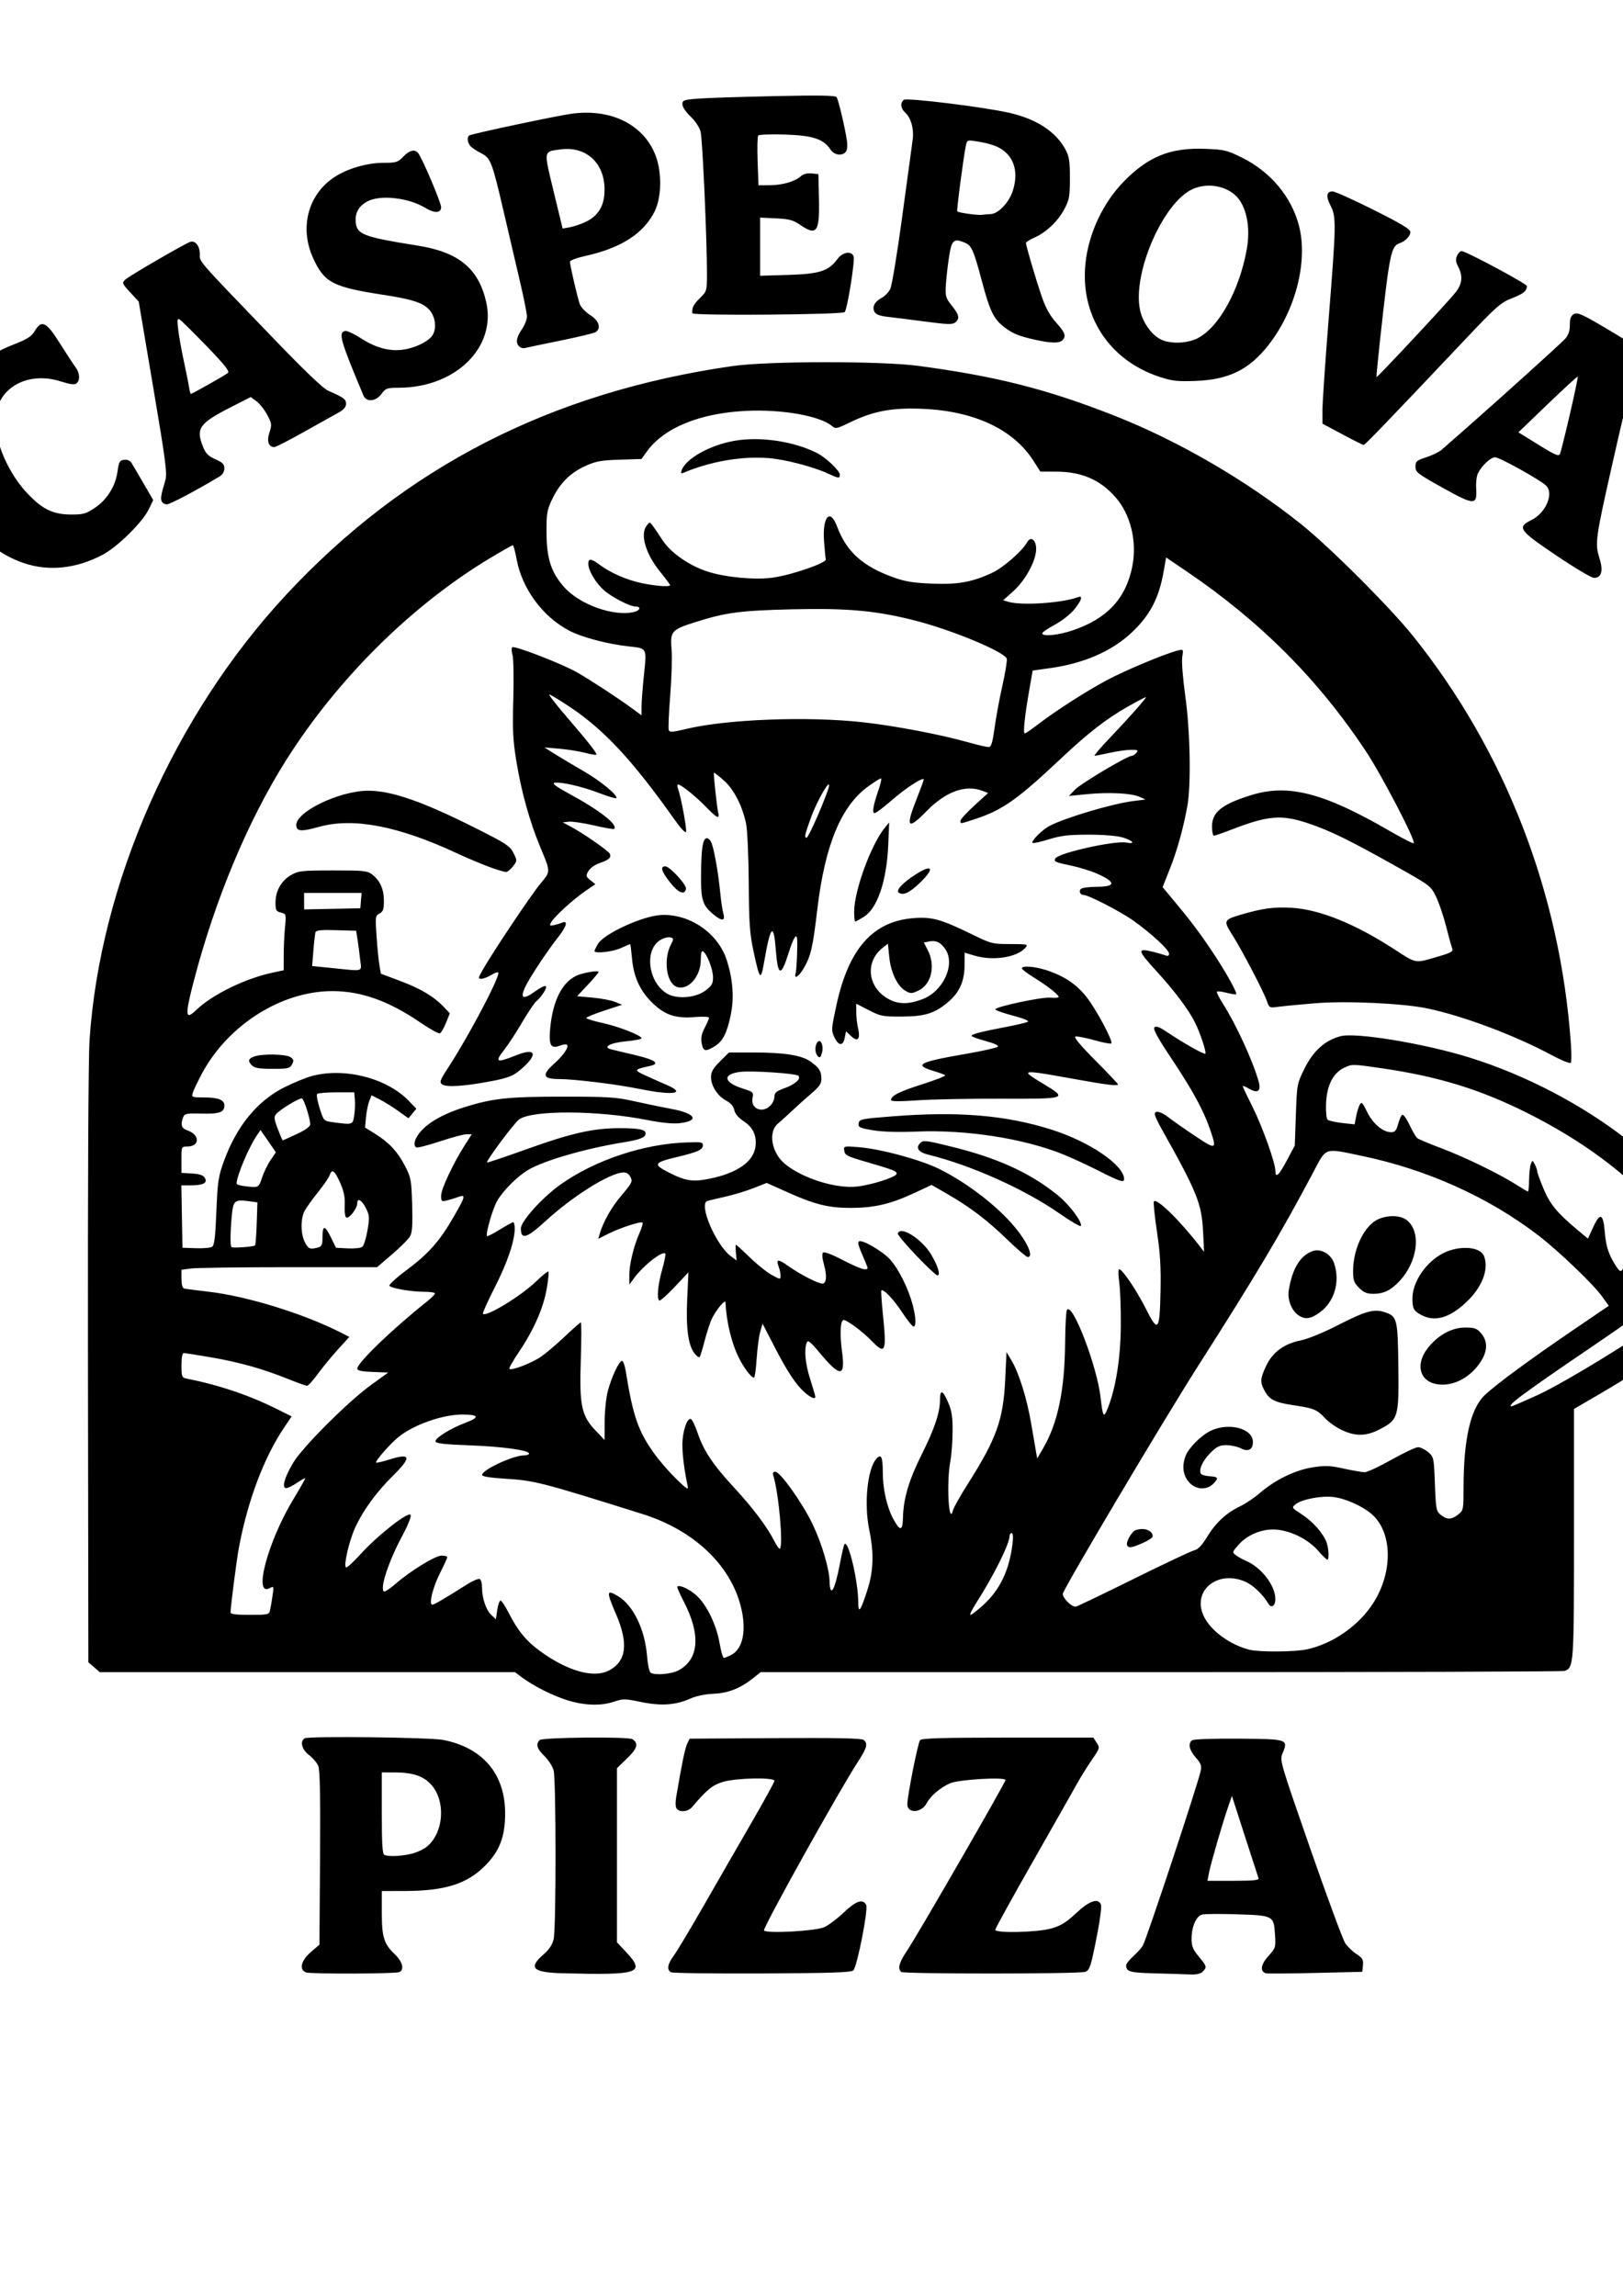
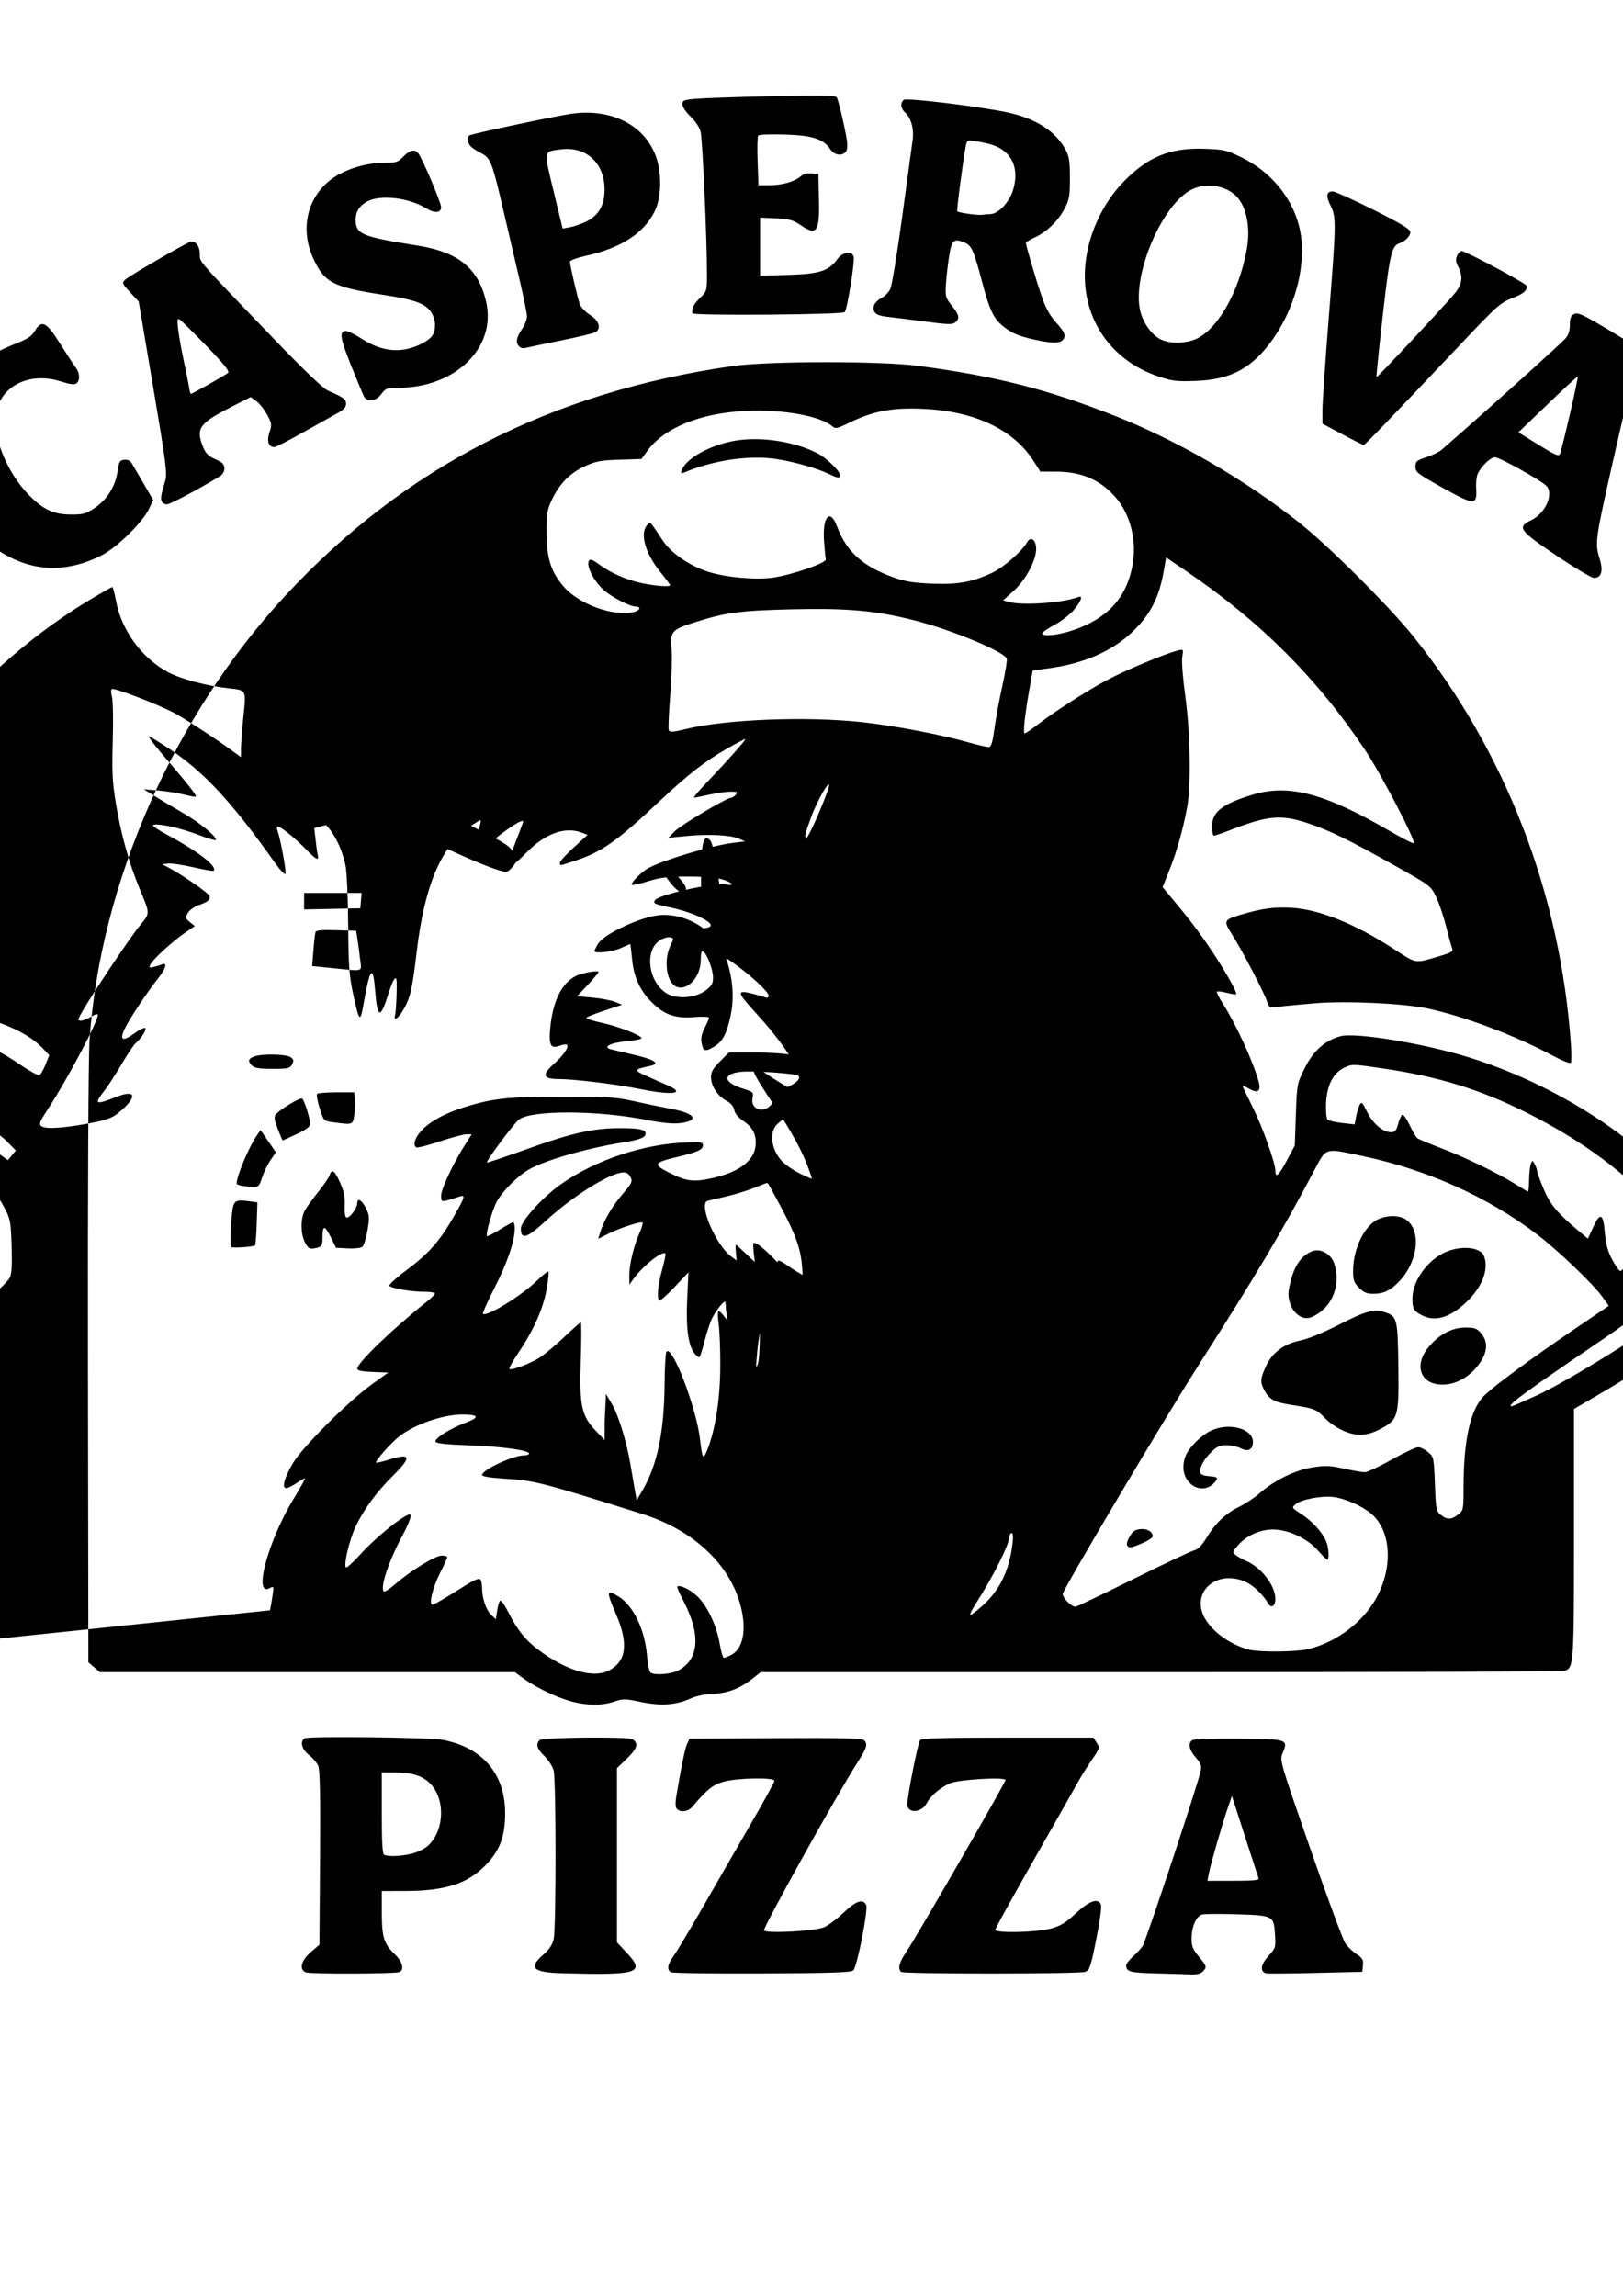
<svg xmlns="http://www.w3.org/2000/svg" xml:space="preserve" id="svg1" version="1.1" viewBox="0 0 210 297" height="297mm" width="210mm">
  <defs id="defs1" />
  <g id="layer1">
-     <path id="path1" d="m 39.599,255.16 c -0.932,-0.343 -0.657,-1.526 0.609,-2.616 l 1.124,-0.968 0.077,-11.194 c 0.055,-7.98 -0.01,-11.405 -0.226,-11.927 -0.167,-0.403 -0.708,-1.041 -1.202,-1.418 -0.931,-0.71 -1.206,-1.756 -0.567,-2.158 0.488,-0.307 16.226,-0.124 17.926,0.209 5.139,1.006 8.018,4.414 8.018,9.493 0,3.043 -0.719,4.907 -2.63,6.818 -2.328,2.328 -5.197,3.224 -10.348,3.232 l -2.977,0.005 v 2.787 c 0,3.186 0.27,4.051 1.688,5.401 1.004,0.956 1.265,2.03 0.558,2.301 -0.589,0.226 -11.446,0.259 -12.049,0.037 z m 13.502,-15.312 c 0.739,-0.158 1.714,-0.6 2.167,-0.981 2.23,-1.877 2.426,-6.101 0.378,-8.15 -1.008,-1.008 -2.35,-1.425 -4.591,-1.427 l -1.654,-0.001 v 5.27 c 0,3.968 0.082,5.303 0.331,5.403 0.575,0.232 1.978,0.185 3.368,-0.113 z m 19.732,15.426 c -3.915,-0.102 -4.52,-0.688 -2.512,-2.431 0.746,-0.647 1.149,-1.257 1.317,-1.992 0.329,-1.441 0.321,-20.652 -0.009,-21.84 -0.143,-0.516 -0.678,-1.343 -1.189,-1.838 -0.971,-0.941 -1.145,-1.532 -0.611,-2.066 0.355,-0.355 11.498,-0.462 12.005,-0.115 0.813,0.556 0.638,1.19 -0.678,2.465 l -1.326,1.285 v 11.264 11.264 l 1.191,1.273 c 2.535,2.71 1.702,2.988 -8.186,2.73 z m 13.988,-0.136 c -0.579,-0.324 -0.454,-1.035 0.385,-2.184 0.419,-0.574 2.161,-3.485 3.87,-6.468 1.709,-2.983 4.461,-7.76 6.116,-10.616 1.655,-2.855 3.009,-5.326 3.009,-5.49 0,-0.474 -4.922,-0.38 -6.631,0.128 -1.372,0.407 -2.107,1.004 -4.019,3.261 -0.516,0.609 -1.577,0.724 -1.99,0.216 -0.163,-0.201 -0.19,-0.798 -0.068,-1.521 0.696,-4.135 1.142,-6.301 1.419,-6.879 l 0.316,-0.661 11.078,-0.069 c 7.958,-0.05 11.18,0.015 11.44,0.231 0.57,0.473 0.436,1.009 -0.681,2.73 -2.546,3.922 -12.444,21.695 -12.211,21.928 0.412,0.412 6.621,0.073 7.773,-0.424 0.551,-0.238 1.693,-1.091 2.537,-1.897 1.588,-1.515 2.471,-1.819 2.907,-1.002 0.298,0.558 -1.149,7.949 -1.66,8.479 -0.259,0.268 -2.809,0.354 -11.772,0.397 -6.292,0.03 -11.611,-0.041 -11.819,-0.157 z m 29.771,-0.04 c -0.468,-0.468 -0.255,-1.228 0.767,-2.74 1.331,-1.97 12.74,-21.744 12.74,-22.082 0,-0.427 -6.059,-0.071 -7.178,0.421 -1.257,0.553 -2.535,1.644 -3.015,2.572 -0.656,1.269 -2.507,1.375 -2.507,0.143 0,-1.068 1.366,-7.949 1.646,-8.291 0.209,-0.255 2.806,-0.331 11.345,-0.331 h 11.074 l 0.437,0.667 c 0.425,0.648 0.407,0.71 -0.611,2.183 -0.577,0.834 -1.411,2.17 -1.855,2.971 -0.444,0.8 -3.023,5.348 -5.733,10.106 -2.709,4.758 -4.926,8.776 -4.926,8.93 0,0.468 5.418,0.345 7.232,-0.164 1.253,-0.351 1.918,-0.761 3.226,-1.984 1.718,-1.608 2.875,-2.003 3.221,-1.102 0.093,0.242 -0.099,1.819 -0.425,3.506 -0.875,4.519 -1.025,4.997 -1.632,5.189 -0.885,0.281 -23.525,0.287 -23.806,0.007 z m 32.832,0.186 c -3.254,-0.083 -3.7,-0.209 -3.71,-1.052 -0.002,-0.178 0.424,-0.714 0.948,-1.191 0.524,-0.476 1.068,-1.083 1.21,-1.348 0.541,-1.011 7.103,-20.817 7.479,-22.576 0.148,-0.693 0.042,-0.989 -0.631,-1.755 -0.851,-0.97 -1.031,-1.808 -0.478,-2.229 0.189,-0.144 2.75,-0.234 5.984,-0.21 6.382,0.047 6.482,0.079 5.738,1.86 -0.397,0.95 -0.383,0.998 3.575,12.379 2.186,6.284 4.223,11.789 4.528,12.233 0.304,0.444 0.961,1.075 1.46,1.402 0.765,0.501 0.894,0.726 0.824,1.441 l -0.082,0.847 -6.085,0.146 c -3.347,0.08 -6.23,0.099 -6.406,0.042 -0.775,-0.251 -0.643,-1.139 0.328,-2.215 0.947,-1.048 0.973,-1.131 0.868,-2.771 -0.157,-2.464 -0.203,-2.49 -4.869,-2.64 -2.166,-0.07 -4.216,-0.058 -4.554,0.027 -0.773,0.194 -1.374,1.57 -1.374,3.145 0,0.954 0.173,1.382 0.926,2.282 1.051,1.258 1.086,1.39 0.51,1.965 -0.28,0.28 -0.819,0.397 -1.654,0.359 -0.681,-0.032 -2.722,-0.095 -4.535,-0.141 z m 13.418,-12.303 c -0.067,-0.182 -0.87,-2.652 -1.783,-5.49 l -1.661,-5.159 -0.505,1.455 c -0.713,2.053 -2.258,7.389 -2.476,8.551 l -0.183,0.974 h 3.365 c 2.581,0 3.337,-0.077 3.243,-0.331 z M 73.294,219.916 c -1.948,-0.631 -4.313,-1.835 -5.816,-2.961 l -0.842,-0.631 H 39.778 12.919 l -0.742,-0.639 -0.742,-0.639 -0.054,-38.321 c -0.032,-22.855 0.051,-39.882 0.206,-42.188 C 12.946,114.275 22.531,92.551 36.973,76.999 52.353,60.438 71.28,50.733 94.778,47.358 c 4.591,-0.659 19.211,-0.673 24.077,-0.022 10.1,1.35 16.661,3.019 25.4,6.461 8.208,3.233 17.023,8.357 24.077,13.997 3.751,2.999 11.543,10.786 14.528,14.518 11.945,14.939 19.023,33.235 20.397,52.726 0.085,1.205 0.083,2.306 -0.005,2.448 -0.09,0.145 -1.221,-0.311 -2.59,-1.045 -4.708,-2.521 -11.295,-4.993 -15.925,-5.975 -3.169,-0.672 -10.557,-1.014 -14.616,-0.676 -1.967,0.164 -4.097,0.369 -4.734,0.456 -1.13,0.155 -1.165,0.137 -1.463,-0.737 -0.416,-1.221 -3.237,-6.619 -4.479,-8.569 -1.17,-1.837 -1.125,-1.946 1.082,-2.602 2.76,-0.821 4.342,-1.037 6.603,-0.902 3.602,0.216 8.192,2.066 13.215,5.326 3.018,1.958 2.622,1.897 5.934,0.923 1.49,-0.438 1.775,-0.61 1.625,-0.977 -0.1,-0.245 -0.456,-1.53 -0.79,-2.855 -0.334,-1.325 -0.918,-3.052 -1.297,-3.836 -0.683,-1.412 -0.736,-1.452 -5.251,-3.985 -6.03,-3.382 -8.474,-4.576 -11.294,-5.521 -3.458,-1.159 -5.196,-1.019 -9.887,0.797 -1.137,0.44 -2.179,0.8 -2.315,0.8 -0.136,0 -0.248,-0.541 -0.248,-1.203 0,-1.849 1.304,-2.883 5.121,-4.059 4.769,-1.47 9.388,-0.268 17.846,4.642 1.645,0.955 3.057,1.671 3.136,1.592 0.291,-0.291 -4.177,-8.865 -6.229,-11.952 -6.148,-9.252 -13.62,-16.74 -23.174,-23.222 l -2.639,-1.791 -0.314,1.791 c -0.608,3.474 -1.764,5.687 -4.14,7.924 -2.561,2.411 -6.187,3.994 -10.536,4.599 l -2.275,0.317 -0.455,2.597 c -0.582,3.327 -0.809,5.536 -0.568,5.536 0.104,0 0.865,-0.519 1.691,-1.154 2.251,-1.73 6.11,-4.212 8.856,-5.697 2.292,-1.239 7.614,-3.468 9.256,-3.876 0.728,-0.181 0.734,-0.172 0.571,0.849 -0.093,0.579 0.084,2.814 0.402,5.095 0.628,4.501 0.755,11.435 0.259,14.186 -0.517,2.866 -1.329,5.778 -2.272,8.147 l -0.93,2.338 1.032,1.234 c 2.51,3.001 3.637,4.483 5.332,7.009 1.765,2.631 3.335,5.429 3.149,5.615 -0.051,0.051 -0.599,-0.036 -1.218,-0.193 -0.619,-0.157 -1.188,-0.224 -1.263,-0.148 -0.076,0.076 0.27,0.776 0.768,1.556 1.706,2.67 3.913,7.482 4.634,10.098 0.342,1.243 -0.135,1.561 -1.305,0.87 -0.42,-0.248 -0.764,-0.383 -0.764,-0.299 0,0.084 0.581,1.311 1.291,2.727 1.269,2.531 2.943,7.234 2.943,8.267 0,0.968 0.456,0.541 1.484,-1.392 l 1.021,-1.918 0.14,-3.989 c 0.138,-3.956 0.148,-4.005 1.134,-6.001 1.116,-2.258 2.629,-3.614 4.634,-4.152 1.975,-0.531 10.962,0.96 16.783,2.784 7.17,2.246 14.408,6.021 20.242,10.556 3.47,2.697 8.78,8.07 10.497,10.619 2.086,3.098 2.723,6.168 1.875,9.026 -0.558,1.879 -2.336,4.428 -3.994,5.725 -1.652,1.293 -7.686,5.139 -12.077,7.698 l -3.109,1.812 v 16.113 c 0,17.033 -0.019,17.321 -1.202,17.775 -0.236,0.09 -23.738,0.164 -52.229,0.164 H 98.423 l -0.98,0.778 c -1.663,1.322 -3.223,1.933 -5.138,2.015 -1.091,0.046 -2.245,0.292 -3.037,0.646 -1.848,0.828 -3.785,0.953 -6.368,0.411 -2.026,-0.425 -2.287,-0.428 -3.435,-0.038 -1.726,0.586 -3.927,0.508 -6.172,-0.219 z m 5.459,-3.791 c 2.292,-1.169 2.6,-3.472 0.971,-7.264 -1.304,-3.037 -1.272,-3.291 0.297,-2.335 1.916,1.168 3.414,4.267 3.692,7.639 0.092,1.114 0.298,2.114 0.458,2.22 0.554,0.371 2.683,0.201 3.602,-0.287 2.693,-1.431 2.93,-4.638 0.665,-8.981 -0.502,-0.963 -0.864,-1.8 -0.803,-1.86 0.278,-0.278 1.565,0.316 2.484,1.147 1.324,1.196 2.581,3.789 2.988,6.166 0.179,1.046 0.427,1.901 0.55,1.901 0.123,0 0.559,-0.173 0.969,-0.385 1.536,-0.794 2.007,-3.273 1.205,-6.351 -1.404,-5.39 -6.139,-9.813 -12.712,-11.876 -13.218,-4.148 -13.917,-4.327 -17.905,-4.575 -1.784,-0.111 -2.843,-0.285 -2.841,-0.467 0.007,-0.667 4.011,-2.539 5.431,-2.539 0.358,0 0.652,-0.107 0.652,-0.237 0,-0.433 -3.515,-0.915 -7.784,-1.067 -2.975,-0.106 -4.244,-0.245 -4.319,-0.474 -0.141,-0.425 1.901,-1.706 3.922,-2.462 1.834,-0.686 1.689,-1.04 -0.428,-1.047 -2.54,-0.008 -6.288,1.302 -8.26,2.887 -1.088,0.874 -3.095,3.162 -2.924,3.333 0.058,0.058 0.855,-0.129 1.772,-0.414 2.746,-0.855 2.848,-0.302 0.393,2.128 -2.1,2.078 -3.774,4.361 -4.819,6.571 -0.796,1.684 -1.57,4.952 -1.249,5.274 0.099,0.099 0.953,-0.677 1.899,-1.723 2.169,-2.4 6.174,-5.546 6.463,-5.078 0.122,0.197 -0.315,1.301 -1.083,2.737 -1.786,3.343 -2.927,6.822 -2.354,7.176 0.116,0.072 0.786,-0.369 1.488,-0.979 1.961,-1.704 5.153,-3.66 5.973,-3.66 0.4,-2e-5 0.728,0.089 0.729,0.198 6.53e-4,0.109 -0.424,1.038 -0.944,2.064 -0.934,1.842 -1.48,4.088 -0.995,4.088 0.239,0 1.579,-0.783 4.498,-2.629 0.753,-0.476 1.498,-0.787 1.654,-0.691 0.156,0.097 0.284,0.601 0.284,1.121 0,1.365 0.517,2.888 1.197,3.527 l 0.59,0.554 0.181,-1.206 c 0.099,-0.663 0.291,-1.206 0.425,-1.206 0.135,0 0.592,0.685 1.017,1.521 1.182,2.328 2.266,3.666 4.01,4.949 3.554,2.617 6.975,3.605 8.964,2.591 z m 90.295,-2.744 c 3.393,-0.718 6.772,-3.07 8.653,-6.023 2.584,-4.056 2.464,-9.217 -0.268,-11.526 -1.231,-1.041 -3.377,-1.987 -4.923,-2.17 -1.549,-0.183 -4.079,0.299 -4.852,0.924 -0.556,0.451 -0.552,0.458 0.771,1.315 1.416,0.918 2.757,2.424 3.204,3.601 0.299,0.787 0.369,2.27 0.107,2.27 -0.091,0 -0.631,-0.529 -1.2,-1.176 -1.258,-1.429 -3.371,-2.509 -5.295,-2.708 -1.799,-0.186 -3.813,0.609 -5.016,1.979 -0.791,0.901 -0.804,0.954 -0.329,1.318 0.272,0.208 0.878,0.545 1.345,0.747 1.979,0.857 3.76,3.178 3.774,4.918 0.007,0.898 -0.528,1.263 -0.904,0.616 -0.662,-1.14 -1.939,-2.372 -2.925,-2.819 -3.557,-1.616 -6.94,1.049 -5.487,4.322 0.857,1.931 3.417,3.831 6.014,4.462 1.259,0.306 5.792,0.276 7.329,-0.049 z M 34.935,208.32 c 0.078,-0.327 0.225,-1.173 0.327,-1.88 0.181,-1.252 0.171,-1.277 -0.38,-0.982 -2.149,1.15 -0.218,-6.072 3.076,-11.505 0.878,-1.448 1.564,-2.669 1.524,-2.712 -0.04,-0.044 -0.519,0.224 -1.066,0.595 -0.547,0.371 -1.171,0.675 -1.387,0.675 -0.605,0 -0.225,-1.377 0.902,-3.272 1.214,-2.041 7.107,-7.926 10.102,-10.09 l 2.198,-1.587 -2.002,-0.077 c -1.441,-0.056 -2.002,-0.175 -2.002,-0.426 0,-0.746 4.521,-5.106 8.93,-8.613 0.618,-0.492 1.124,-0.994 1.124,-1.115 0,-0.121 -0.639,-0.22 -1.419,-0.22 -1.619,0 -4.142,-0.429 -4.474,-0.76 -0.123,-0.123 0.858,-1.028 2.18,-2.012 2.859,-2.129 4.315,-3.767 6.095,-6.861 1.628,-2.829 1.662,-3.013 0.48,-2.577 -0.337,0.124 -0.94,0.305 -1.34,0.402 -0.673,0.163 -0.728,0.116 -0.728,-0.629 0,-0.847 1.574,-4.199 3.075,-6.548 l 0.887,-1.389 h -0.676 c -0.372,0 -1.932,0.416 -3.466,0.924 -1.534,0.508 -2.895,0.858 -3.025,0.778 -0.466,-0.288 -0.22,-1.172 0.579,-2.082 1.076,-1.226 3.07,-2.329 5.668,-3.135 3.677,-1.142 5.639,-1.35 12.7,-1.351 5.898,-6e-5 6.901,0.064 9.26,0.595 1.455,0.327 3.596,0.769 4.758,0.983 3.203,0.588 3.747,1.559 1.043,1.86 -0.819,0.091 -2.333,-0.06 -4.081,-0.407 -6.422,-1.278 -14.98,-1.317 -16.642,-0.077 -0.661,0.494 -4.308,5.393 -4.139,5.561 0.05,0.05 2.433,-0.752 5.296,-1.781 5.606,-2.016 8.501,-2.664 11.881,-2.658 2.482,0.004 3.339,0.178 3.339,0.679 0,0.527 -0.697,0.805 -2.91,1.163 -4.838,0.782 -10.227,2.342 -12.275,3.553 -1.392,0.823 -3.215,2.639 -4.012,3.997 -0.583,0.993 -1.546,4.345 -1.314,4.576 0.057,0.057 0.799,-0.324 1.648,-0.849 0.849,-0.524 1.631,-0.953 1.737,-0.953 0.106,0 0.193,0.367 0.193,0.816 0,1.613 -0.945,4.4 -2.584,7.619 -0.917,1.802 -1.605,3.338 -1.529,3.415 0.444,0.444 4.981,-2.331 6.951,-4.253 0.76,-0.742 1.446,-1.285 1.523,-1.208 0.077,0.077 -0.026,1.091 -0.228,2.253 -0.435,2.491 -1.673,5.299 -3.588,8.138 -0.76,1.127 -1.318,2.114 -1.238,2.193 0.264,0.264 2.893,-0.748 4.097,-1.576 0.652,-0.449 2.043,-1.63 3.089,-2.624 1.047,-0.994 1.974,-1.808 2.06,-1.808 0.086,0 0.085,2.173 -0.003,4.829 -0.196,5.92 0.08,7.241 1.913,9.162 l 1.167,1.223 0.006,-2.392 c 0.003,-1.315 0.184,-3.075 0.402,-3.911 0.477,-1.831 1.488,-3.98 1.853,-3.94 0.146,0.016 0.357,0.601 0.469,1.299 0.951,5.902 1.613,7.807 3.736,10.754 0.645,0.895 1.905,2.343 2.8,3.216 1.356,1.323 1.604,1.477 1.485,0.926 -0.434,-2.018 -0.686,-3.979 -0.686,-5.349 0,-1.671 0.598,-3.492 1.092,-3.327 0.168,0.056 0.565,0.872 0.881,1.813 0.77,2.287 1.997,4.126 4.703,7.047 2.422,2.615 4.276,5.077 5.212,6.92 0.321,0.633 0.65,1.084 0.731,1.003 0.455,-0.455 -0.163,-7.281 -0.858,-9.47 -0.106,-0.334 -0.023,-0.489 0.261,-0.489 0.636,0 3.531,4.072 4.824,6.785 1.239,2.6 2.204,5.902 2.204,7.544 0,0.559 0.114,1.016 0.254,1.016 0.286,0 0.68,-1.325 1.194,-4.024 0.192,-1.006 0.412,-1.893 0.489,-1.97 0.507,-0.507 1.762,4.853 1.771,7.562 0.005,1.541 0.296,1.137 1.188,-1.648 0.786,-2.457 0.854,-4.75 0.23,-7.763 -0.688,-3.319 -0.244,-7.825 0.901,-9.15 0.637,-0.737 0.853,-0.296 0.853,1.74 0,2.181 0.548,4.565 1.4,6.096 0.862,1.547 1.17,1.484 1.21,-0.247 0.057,-2.474 0.763,-4.853 2.432,-8.191 1.661,-3.323 2.358,-5.411 2.364,-7.078 0.004,-1.367 0.36,-1.242 1.054,0.373 0.47,1.092 0.584,1.846 0.57,3.77 -0.009,1.323 -0.14,3.047 -0.29,3.831 -0.521,2.722 -0.206,8.522 0.344,6.331 0.087,-0.345 0.949,-1.875 1.916,-3.399 3.723,-5.868 4.589,-8.282 4.838,-13.486 l 0.17,-3.572 0.704,1.191 c 0.913,1.545 1.955,4.909 2.476,7.997 0.228,1.35 0.499,2.93 0.603,3.512 l 0.189,1.058 0.739,-1.26 c 1.937,-3.302 2.825,-7.582 2.876,-13.852 0.017,-2.071 0.12,-3.911 0.23,-4.088 0.685,-1.108 3.89,7.221 4.356,11.32 0.293,2.577 0.403,2.728 0.954,1.324 1.033,-2.63 1.634,-6.476 1.663,-10.642 0.015,-2.183 -0.079,-4.713 -0.209,-5.622 -0.138,-0.97 -0.138,-1.652 0,-1.65 0.419,0.007 2.243,2.709 3.458,5.123 1.578,3.135 1.78,2.89 1.89,-2.295 0.065,-3.065 -0.045,-4.894 -0.463,-7.686 -0.301,-2.015 -0.479,-3.775 -0.396,-3.91 0.318,-0.514 3.323,2.411 5.882,5.724 l 0.611,0.791 -0.123,-2.514 c -0.184,-3.751 -0.736,-5.123 -5.432,-13.494 -0.449,-0.8 -0.818,-1.604 -0.821,-1.786 -0.008,-0.557 0.795,-0.37 1.809,0.422 0.53,0.414 2.065,1.488 3.412,2.388 2.741,1.832 2.84,1.788 1.925,-0.873 -0.844,-2.454 -2.265,-5.061 -4.958,-9.099 -1.853,-2.779 -2.448,-3.867 -2.232,-4.083 0.216,-0.216 0.666,-0.043 1.688,0.646 2.04,1.376 4.748,2.9 4.894,2.755 0.167,-0.167 -0.657,-2.662 -1.319,-3.997 -0.846,-1.705 -2.621,-4.069 -5.072,-6.754 -2.437,-2.671 -2.472,-2.952 -0.291,-2.403 0.621,0.156 1.323,0.359 1.56,0.45 0.281,0.108 0.431,0.026 0.431,-0.233 0,-0.493 -2.287,-2.606 -4.627,-4.276 -1.63,-1.163 -5.815,-3.319 -6.443,-3.319 -0.468,0 -0.661,-0.575 -0.275,-0.819 0.201,-0.127 1.102,-0.233 2.003,-0.235 2.477,-0.006 2.491,-0.611 0.039,-1.695 -0.814,-0.36 -2.339,-0.832 -3.389,-1.05 -2.066,-0.428 -2.265,-0.521 -2.007,-0.938 0.44,-0.711 7.739,-2.33 9.194,-2.039 1.236,0.247 0.832,-0.273 -0.514,-0.662 -0.759,-0.22 -2.515,-0.362 -4.432,-0.36 -2.561,0.003 -3.551,0.121 -5.121,0.61 -1.07,0.334 -2.014,0.539 -2.097,0.456 -0.221,-0.221 1.268,-1.713 2.192,-2.195 2.045,-1.068 8.178,-2.89 10.841,-3.22 l 1.595,-0.198 -0.794,-0.352 c -1.066,-0.473 -3.988,-0.618 -6.813,-0.338 l -2.315,0.23 0.802,-0.827 c 0.777,-0.801 6.749,-4.358 7.319,-4.358 0.155,0 0.43,-0.179 0.611,-0.397 0.283,-0.341 0.186,-0.396 -0.695,-0.388 -0.564,0.005 -1.798,0.18 -2.744,0.388 -0.946,0.208 -1.83,0.382 -1.964,0.388 -0.134,0.005 0.64,-0.917 1.72,-2.049 2.611,-2.736 5.01,-5.435 4.915,-5.53 -0.042,-0.042 -1.14,0.53 -2.44,1.273 -2.74,1.565 -5.06,3.372 -8.581,6.686 -5.623,5.292 -7.563,6.657 -11.09,7.807 -2.003,0.653 -1.873,0.638 -1.882,0.223 -0.004,-0.182 0.799,-1.066 1.786,-1.965 l 1.794,-1.635 -0.745,-0.284 c -2.175,-0.828 -4.748,0.102 -7.184,2.597 -2.49,2.551 -2.801,2.195 -1.331,-1.522 0.509,-1.288 0.926,-2.421 0.926,-2.517 0,-0.417 -2.262,1.035 -4.075,2.616 -1.083,0.944 -2.107,1.717 -2.276,1.717 -0.36,0 -0.183,-1.027 0.538,-3.109 0.264,-0.764 0.39,-1.389 0.279,-1.389 -0.111,0 -0.846,0.462 -1.634,1.027 -3.508,2.515 -5.614,7.591 -6.597,15.901 -0.586,4.956 -0.832,6.025 -1.749,7.613 -0.649,1.123 -1.312,1.538 -1.058,0.661 0.128,-0.443 0.26,-3.38 0.196,-4.381 -0.056,-0.886 -0.485,-0.208 -1.093,1.729 -1.001,3.19 -1.404,3.095 -1.673,-0.394 -0.275,-3.565 -0.681,-3.155 -1.489,1.501 -0.45,2.597 -0.575,2.49 -1.367,-1.172 -0.517,-2.391 -0.605,-3.632 -0.643,-8.991 -0.024,-3.426 -0.178,-6.855 -0.343,-7.638 -0.492,-2.333 -1.59,-4.458 -2.899,-5.61 -0.654,-0.575 -1.22,-1.015 -1.258,-0.977 -0.089,0.089 0.369,4.378 0.552,5.162 0.21,0.903 -0.16,0.727 -1.601,-0.758 -1.349,-1.391 -3.208,-2.88 -3.595,-2.88 -0.12,0 -0.117,0.268 0.007,0.595 0.371,0.982 1.145,5.175 1.023,5.542 -0.062,0.187 -0.699,-0.486 -1.415,-1.496 -5.499,-7.762 -9.119,-11.666 -13.586,-14.655 -1.339,-0.896 -2.547,-1.628 -2.683,-1.628 -0.137,0 0.865,1.294 2.226,2.875 2.869,3.332 3.995,4.771 3.849,4.916 -0.057,0.057 -0.725,-0.058 -1.485,-0.255 -0.76,-0.197 -2.248,-0.433 -3.307,-0.525 l -1.925,-0.166 1.393,0.877 c 0.766,0.483 2.429,1.473 3.695,2.2 2.17,1.247 4.513,3.187 4.213,3.488 -0.075,0.075 -1.067,-0.222 -2.205,-0.659 -2.233,-0.859 -4.993,-1.489 -5.8,-1.325 -0.344,0.07 0.248,0.508 1.88,1.392 3.976,2.153 6.384,4.037 5.847,4.574 -0.065,0.065 -1.238,-0.141 -2.606,-0.457 -1.368,-0.316 -2.836,-0.534 -3.261,-0.483 l -0.774,0.092 0.926,0.491 c 1.702,0.903 5.016,3.201 5.164,3.581 0.194,0.5 -0.13,0.786 -1.36,1.203 -0.572,0.194 -1.196,0.644 -1.412,1.017 -0.359,0.622 -0.341,0.707 0.253,1.187 l 0.639,0.518 -1.304,0.893 c -1.566,1.072 -4.036,3.329 -4.412,4.032 -0.237,0.443 -0.193,0.489 0.353,0.371 0.343,-0.074 0.832,-0.222 1.087,-0.329 0.763,-0.321 0.556,0.497 -0.444,1.76 -1.498,1.891 -3.863,5.471 -4.395,6.652 -0.645,1.435 -0.202,1.588 1.347,0.467 0.611,-0.443 1.217,-0.739 1.347,-0.659 0.25,0.154 -0.512,1.366 -1.236,1.968 -0.236,0.196 -1.065,1.436 -1.841,2.755 -0.776,1.319 -1.779,2.861 -2.229,3.427 -1.358,1.709 -1.123,1.835 1.478,0.795 2.738,-1.096 2.89,-0.013 0.293,2.089 -0.727,0.588 -1.529,0.88 -3.422,1.243 -3.487,0.67 -5.892,0.835 -6.431,0.441 -0.396,-0.289 -0.311,-0.518 0.846,-2.298 2.542,-3.908 6.419,-11.231 6.419,-12.123 0,-0.172 -0.361,-0.076 -0.86,0.228 -0.473,0.288 -1.08,0.525 -1.348,0.525 -0.441,8.9e-4 -0.418,-0.12 0.238,-1.256 1.406,-2.435 6.12,-9.477 7.359,-10.993 1.412,-1.728 1.414,-1.441 -0.036,-4.948 -1.311,-3.172 -2.373,-6.997 -3.01,-10.848 -0.463,-2.799 -0.527,-4.054 -0.413,-8.163 0.074,-2.671 0.029,-5.226 -0.101,-5.678 -0.13,-0.452 -0.148,-0.905 -0.04,-1.005 0.272,-0.254 6.463,2.145 8.398,3.253 1.791,1.027 5.195,3.254 7.078,4.632 l 1.257,0.92 v -1.117 c 0,-0.615 0.142,-2.479 0.315,-4.143 0.364,-3.489 0.408,-3.404 -1.901,-3.648 -2.725,-0.287 -6.132,-1.184 -7.766,-2.043 -3.453,-1.815 -6.112,-5.431 -6.817,-9.269 -0.18,-0.982 -0.4,-1.786 -0.489,-1.786 -0.089,0 -1.417,0.755 -2.953,1.677 -10.126,6.082 -19.763,15.636 -26.404,26.178 -4.928,7.821 -9.157,17.941 -11.912,28.499 -1.176,4.509 -1.122,5.161 0.313,3.772 2.058,-1.991 6.368,-4.095 9.922,-4.844 l 1.389,-0.293 0.002,-1.896 c 10e-4,-1.043 0.076,-2.683 0.167,-3.645 0.163,-1.724 0.155,-1.751 -0.531,-1.923 -0.615,-0.154 -0.696,-0.306 -0.696,-1.298 0,-1.502 0.756,-2.838 2.012,-3.558 0.952,-0.546 1.366,-0.591 5.427,-0.595 4.061,-0.004 4.45,0.038 5.099,0.548 1.012,0.796 1.486,1.878 1.486,3.394 0,1.085 -0.103,1.382 -0.566,1.63 -0.542,0.29 -0.558,0.419 -0.38,2.986 0.103,1.476 0.27,3.159 0.372,3.74 l 0.185,1.058 2.541,0.956 c 2.647,0.996 4.328,2.004 5.62,3.368 l 0.761,0.803 -0.496,1.235 c -0.273,0.679 -0.63,1.289 -0.794,1.355 -0.164,0.066 -1.295,-0.561 -2.514,-1.393 -4.101,-2.799 -7.631,-4.063 -11.368,-4.071 -6.626,-0.013 -13.582,4.398 -16.947,10.746 -0.53,1 -1.044,2.085 -1.142,2.413 -0.172,0.572 -0.116,0.595 1.444,0.595 1.829,0 2.646,0.32 2.646,1.035 0,0.884 -0.651,1.119 -2.941,1.058 -1.931,-0.051 -2.206,4.8e-4 -2.381,0.446 -0.394,1.005 -0.249,1.452 0.565,1.736 1.611,0.562 1.583,2.075 -0.038,2.075 -0.76,0 -0.761,0.003 -0.761,1.706 v 1.706 l 1.362,0.08 c 0.958,0.056 1.448,0.219 1.654,0.551 0.406,0.654 -0.172,0.975 -1.766,0.981 l -1.264,0.004 0.073,4.035 0.073,4.035 1.72,0.06 c 0.946,0.033 1.894,-0.049 2.106,-0.182 0.3,-0.188 0.425,-1.203 0.561,-4.558 0.157,-3.868 0.256,-4.54 0.957,-6.476 1.649,-4.553 4.308,-7.818 7.806,-9.584 1.208,-0.61 2.851,-1.281 3.651,-1.492 4.217,-1.111 9.66,0.297 12.484,3.229 l 0.975,1.012 -0.509,0.622 -0.509,0.622 -1.302,-0.935 c -0.716,-0.514 -1.79,-1.184 -2.387,-1.489 l -1.086,-0.554 -0.296,0.735 c -0.163,0.404 -0.353,1.342 -0.422,2.083 l -0.126,1.348 1.286,0.803 c 1.827,1.14 2.929,2.323 3.88,4.162 0.776,1.5 0.833,1.809 0.93,5.005 0.076,2.509 0.01,3.58 -0.252,4.069 -0.195,0.365 -1.24,1.422 -2.323,2.349 l -1.967,1.685 h -11.426 c -6.284,0 -11.979,0.076 -12.654,0.168 l -1.228,0.168 v 1.163 c 0,0.704 0.13,1.2 0.331,1.256 0.182,0.051 1.581,0.236 3.109,0.409 5.011,0.57 12.384,2.846 17.228,5.317 l 1.052,0.537 -1.49,1.642 c -0.82,0.903 -1.986,2.323 -2.592,3.156 -0.606,0.833 -1.227,1.517 -1.381,1.521 -0.154,0.004 -1.313,-0.409 -2.576,-0.919 -3.179,-1.282 -6.292,-2.149 -9.959,-2.775 -1.715,-0.293 -3.254,-0.532 -3.42,-0.532 -0.192,0 -0.301,0.575 -0.301,1.582 0,1.429 0.058,1.594 0.595,1.701 4.321,0.862 8.2,2.175 11.891,4.023 l 1.771,0.887 -0.94,1.393 c -2.657,3.94 -4.758,9.522 -5.903,15.681 -0.279,1.504 -1.058,7.56 -1.063,8.268 -0.002,0.241 0.67,0.331 2.483,0.331 2.358,0 2.492,-0.03 2.627,-0.595 z M 104.183,180.178 c -1.15,-0.968 -2.283,-2.67 -4.02,-6.041 l -1.494,-2.9 -0.303,1.046 c -0.167,0.575 -0.375,2.147 -0.463,3.494 -0.088,1.346 -0.24,2.447 -0.339,2.447 -0.357,0 -1.286,-1.22 -1.969,-2.584 -0.938,-1.875 -1.609,-4.655 -1.726,-7.16 -0.021,-0.439 -1.114,0.85 -1.714,2.02 -0.247,0.481 -0.681,1.781 -0.964,2.889 -0.283,1.108 -0.585,2.083 -0.669,2.167 -0.085,0.085 -0.375,-0.118 -0.644,-0.45 -0.828,-1.021 -1.138,-3.302 -0.961,-7.069 l 0.161,-3.44 -1.807,1.913 c -0.994,1.052 -1.884,1.836 -1.979,1.742 -0.329,-0.329 -0.166,-2.051 0.379,-3.992 0.302,-1.077 0.492,-2.016 0.421,-2.087 -0.396,-0.396 -2.886,1.567 -4.083,3.218 l -0.575,0.794 -0.008,-1.201 c -0.01,-1.385 0.572,-3.796 1.327,-5.504 0.288,-0.65 0.46,-1.244 0.384,-1.321 -0.2,-0.2 -2.955,0.703 -4.455,1.459 l -1.28,0.646 0.181,-0.611 c 0.482,-1.632 1.518,-3.459 2.849,-5.028 1.345,-1.585 1.44,-1.782 1.144,-2.36 -0.223,-0.436 -0.527,-0.618 -0.985,-0.588 -1.79,0.116 -6.526,3.094 -9.998,6.285 -2.431,2.235 -3.199,2.466 -3.199,0.965 0,-0.938 2.775,-4.015 5.13,-5.689 4.477,-3.182 10.845,-5.294 16.434,-5.45 1.886,-0.053 1.984,-0.033 1.984,0.398 0,0.539 -0.689,0.855 -3.147,1.442 -3.275,0.782 -3.382,0.981 -1.137,2.114 2.089,1.055 3.035,1.185 5.243,0.725 3.516,-0.733 5.585,-2.188 5.843,-4.108 0.195,-1.454 -0.289,-2.498 -1.544,-3.328 -0.668,-0.442 -1.096,-0.955 -1.19,-1.427 -0.097,-0.486 -0.457,-0.904 -1.056,-1.226 -1.122,-0.604 -1.955,-1.901 -1.955,-3.045 0,-0.667 0.263,-1.127 1.156,-2.019 l 1.156,-1.156 h 3.294 c 3.848,0 6.104,0.356 7.221,1.139 1.142,0.801 1.444,1.26 1.453,2.213 0.007,0.686 -0.236,1.047 -1.336,1.984 -0.74,0.63 -1.845,1.622 -2.456,2.205 -0.611,0.582 -1.435,1.325 -1.83,1.652 -1.292,1.067 -0.843,3.746 0.87,5.188 2.231,1.877 6.602,3.26 9.358,2.96 1.867,-0.203 4.984,-1.194 5.12,-1.628 0.107,-0.341 -0.419,-0.549 -4.029,-1.593 -2.326,-0.672 -2.657,-0.841 -2.736,-1.397 -0.089,-0.629 -0.08,-0.631 1.852,-0.478 2.862,0.228 7.981,1.613 10.435,2.823 3.597,1.774 7.56,4.827 9.805,7.553 1.659,2.014 2.437,3.836 1.638,3.836 -0.168,0 -1.388,-1.046 -2.712,-2.324 -2.606,-2.516 -4.754,-4.141 -7.78,-5.885 l -1.933,-1.114 -2.338,1.086 c -2.983,1.386 -5.099,1.878 -8.094,1.883 -2.899,0.005 -4.672,-0.432 -8.211,-2.02 l -2.698,-1.211 -1.684,0.665 c -0.926,0.366 -2.577,0.867 -3.668,1.114 -1.091,0.247 -2.133,0.493 -2.315,0.547 -1.201,0.357 1.077,5.714 3.049,7.173 l 0.728,0.538 -0.097,-1.02 c -0.053,-0.561 -0.051,-1.02 0.007,-1.02 0.057,0 0.874,0.744 1.815,1.654 0.941,0.909 2.217,1.929 2.834,2.266 1.095,0.597 1.123,0.599 1.123,0.083 0,-0.291 -0.111,-0.822 -0.248,-1.18 -0.38,-0.999 -0.078,-1.013 1.265,-0.057 1.452,1.034 3.83,2.261 4.379,2.261 0.552,0 0.639,-0.984 0.218,-2.48 -0.22,-0.782 -0.267,-1.385 -0.12,-1.532 0.147,-0.147 1.146,0.23 2.54,0.959 1.264,0.661 2.534,1.202 2.824,1.202 0.508,0 0.512,-0.034 0.095,-0.992 -0.858,-1.971 -1.004,-2.43 -0.829,-2.605 0.333,-0.333 3.055,1.228 4.038,2.316 1.1,1.217 2.367,3.749 2.924,5.841 0.434,1.631 0.485,2.849 0.118,2.849 -0.142,0 -0.808,-0.833 -1.479,-1.851 -1.119,-1.699 -2.426,-3.07 -2.681,-2.814 -0.058,0.058 0.02,1.322 0.173,2.81 0.533,5.191 0.379,5.581 -1.455,3.683 -1.065,-1.102 -2.962,-2.534 -3.545,-2.676 -0.473,-0.115 -0.587,1.693 -0.26,4.125 0.443,3.298 -0.233,3.316 -2.93,0.078 -1.166,-1.4 -1.49,-1.656 -1.634,-1.293 -0.367,0.924 -0.198,2.74 0.441,4.742 0.362,1.133 0.66,2.15 0.661,2.259 0.006,0.381 -0.491,0.193 -1.307,-0.493 z m -4.51,-37.144 c 0.291,-0.291 0.529,-0.812 0.529,-1.157 0,-0.516 0.244,-0.717 1.363,-1.124 1.324,-0.482 2.118,-1.204 1.74,-1.583 -0.308,-0.308 -6.045,-0.69 -7.551,-0.502 -2.325,0.29 -2.145,1.367 0.36,2.156 1.359,0.428 1.405,0.474 1.253,1.235 -0.273,1.366 1.264,2.016 2.305,0.975 z m 18.873,19.381 c -1.357,-1.419 -2.427,-2.699 -2.38,-2.844 0.343,-1.042 3.108,0.701 4.311,2.716 0.891,1.493 1.254,2.708 0.809,2.708 -0.151,0 -1.384,-1.161 -2.74,-2.58 z m 18.566,-5.413 c -4.547,-3.168 -11.415,-6.249 -17.013,-7.63 -1.273,-0.314 -1.658,-0.878 -1.028,-1.507 0.383,-0.383 0.726,-0.344 3.939,0.447 6.079,1.496 10.222,3.38 13.83,6.29 1.513,1.221 3.209,3.469 3.013,3.994 -0.052,0.137 -1.284,-0.58 -2.74,-1.594 z m 5.04,-5.544 c -1.448,-0.736 -3.53,-1.698 -4.627,-2.137 -5.143,-2.059 -12.499,-3.198 -18.948,-2.934 -2.411,0.099 -4.394,0.038 -5.637,-0.171 -1.731,-0.292 -1.91,-0.379 -1.837,-0.892 0.077,-0.54 0.306,-0.587 4.447,-0.912 8.415,-0.662 14.57,-0.149 20.449,1.705 4.979,1.57 9.449,4.612 9.449,6.43 0,0.482 -0.589,0.287 -3.295,-1.088 z m -26.868,-9.138 c 0,-0.564 1.051,-1.098 4.049,-2.054 1.717,-0.548 3.051,-1.068 2.963,-1.156 -0.088,-0.088 -0.769,-0.344 -1.514,-0.568 -2.622,-0.79 -1.915,-1.151 4.393,-2.243 2.02,-0.35 3.784,-0.748 3.921,-0.884 0.155,-0.155 -0.408,-0.427 -1.5,-0.722 -0.962,-0.26 -1.802,-0.56 -1.867,-0.665 -0.134,-0.217 1.055,-0.531 4.505,-1.189 1.31,-0.25 2.547,-0.542 2.749,-0.65 0.228,-0.121 -0.504,-0.427 -1.918,-0.8 -1.257,-0.332 -2.286,-0.696 -2.286,-0.808 0,-0.345 6.031,-1.628 7.15,-1.522 0.579,0.055 1.052,0.018 1.052,-0.082 0,-0.291 -1.465,-1.444 -3.179,-2.502 -0.871,-0.538 -1.584,-1.08 -1.584,-1.204 0,-0.385 1.695,-0.252 3.226,0.253 2.258,0.745 3.828,1.798 5.129,3.439 1.245,1.571 3.486,5.76 3.222,6.024 -0.084,0.084 -1.061,-0.103 -2.172,-0.415 -1.111,-0.312 -2.213,-0.529 -2.449,-0.483 -0.296,0.057 0.493,1.015 2.525,3.069 1.625,1.642 2.955,3.041 2.955,3.109 0,0.255 -1.319,0.099 -5.424,-0.64 -7.288,-1.313 -7.37,-1.302 -4.23,0.587 3.192,1.92 3.105,1.95 -5.482,1.921 -4.117,-0.014 -9.004,0.082 -10.859,0.212 -2.212,0.155 -3.373,0.147 -3.373,-0.025 z m -30.295,-1.056 c -0.437,-0.057 -1.689,-0.279 -2.782,-0.494 -2.806,-0.552 -8.028,-1.176 -9.85,-1.176 -2.121,0 -2.3,-0.52 -0.679,-1.968 1.236,-1.104 1.97,-2.185 1.681,-2.475 -0.09,-0.09 -0.512,-0.032 -0.937,0.128 -1.162,0.439 -1.435,-0.06 -1.232,-2.245 0.326,-3.505 1.474,-5.848 3.322,-6.778 0.795,-0.4 2.937,-0.776 2.937,-0.515 0,0.097 -0.625,0.842 -1.389,1.656 l -1.389,1.48 2.014,0.183 c 1.108,0.101 2.417,0.35 2.91,0.554 l 0.897,0.37 -2.315,0.758 c -1.273,0.417 -2.315,0.845 -2.315,0.95 0,0.106 0.923,0.392 2.051,0.636 2.107,0.456 5.093,1.621 5.093,1.987 0,0.113 -0.89,0.289 -1.977,0.391 -2.074,0.194 -3.126,0.76 -1.949,1.048 0.34,0.083 1.74,0.417 3.111,0.741 2.569,0.608 3.266,1.103 1.958,1.392 -2.162,0.479 -2.189,0.533 -0.614,1.253 0.8,0.366 2.021,0.909 2.712,1.206 2.047,0.881 1.506,1.276 -1.257,0.917 z m -52.369,-3.409 c -0.585,-0.585 -0.519,-0.881 0.263,-1.178 1.007,-0.383 4.162,-0.32 4.728,0.094 0.399,0.291 0.428,0.45 0.174,0.926 -0.278,0.519 -0.52,0.574 -2.528,0.574 -1.666,0 -2.325,-0.104 -2.637,-0.416 z m 73.202,-1.214 c -0.374,-0.374 -0.425,-1.248 -0.102,-1.756 0.402,-0.634 0.889,0.315 0.645,1.257 -0.171,0.659 -0.281,0.76 -0.543,0.499 z m -15.029,-1.674 c -0.127,-0.677 -0.025,-1.207 0.385,-1.993 0.307,-0.589 0.558,-1.179 0.558,-1.311 0,-0.136 -0.78,-0.177 -1.786,-0.094 -2.467,0.204 -3.818,-0.219 -5.386,-1.685 -1.692,-1.583 -2.561,-3.404 -2.783,-5.835 -0.096,-1.055 -0.205,-1.918 -0.241,-1.918 -0.036,0 -0.584,0.236 -1.219,0.523 -1.064,0.483 -3.402,0.742 -3.402,0.377 0,-0.087 0.204,-0.504 0.454,-0.926 0.782,-1.324 5.787,-3.616 8.151,-3.734 3.765,-0.187 7.462,2.392 8.556,5.968 0.768,2.509 0.921,4.797 0.468,6.972 -0.496,2.378 -1.027,3.406 -2.098,4.059 -1.183,0.721 -1.459,0.654 -1.658,-0.404 z m 0.514,-6.841 c 0.8,-0.61 0.957,-0.892 0.952,-1.709 -0.006,-1.018 -0.782,-3.029 -1.29,-3.343 -0.198,-0.122 -0.292,0.231 -0.293,1.092 -0.002,2.177 -1.666,4.041 -3.12,3.494 -1.339,-0.504 -1.747,-3.535 -0.738,-5.486 0.376,-0.726 0.369,-0.788 -0.098,-0.91 -0.275,-0.072 -0.855,0.084 -1.288,0.348 -2.076,1.263 -1.592,5.379 0.81,6.886 1.282,0.805 3.76,0.623 5.064,-0.371 z m 16.653,6.055 c -0.416,-0.872 -0.403,-1.064 0.27,-4.165 1.589,-7.32 4.73,-10.846 10.017,-11.246 2.342,-0.177 3.516,0.15 7.465,2.079 2.541,1.241 2.696,1.281 4.993,1.281 2.178,0 2.341,0.036 2.008,0.439 -1.068,1.29 -4.214,1.782 -6.671,1.042 l -1.233,-0.371 -0.006,1.628 c -0.007,2.012 -0.62,3.442 -1.99,4.645 -1.771,1.555 -3.079,1.983 -6.097,1.997 -2.493,0.012 -2.777,-0.043 -4.299,-0.828 l -1.631,-0.841 0.006,1.105 c 0.003,0.608 0.107,1.54 0.231,2.071 0.327,1.405 -0.036,1.83 -0.882,1.034 l -0.673,-0.632 -0.168,0.838 c -0.22,1.098 -0.795,1.065 -1.34,-0.076 z m 11.389,-4.916 c 2.68,-1.003 4.286,-4.464 2.99,-6.443 -0.582,-0.888 -1.215,-1.202 -2.088,-1.035 l -0.715,0.137 0.52,1.019 c 1.016,1.992 0.458,4.404 -1.203,5.196 -0.864,0.412 -1.028,0.418 -1.668,0.059 -1.056,-0.593 -1.918,-2.371 -2.121,-4.377 l -0.176,-1.74 -0.694,0.547 c -2.291,1.806 -1.942,5.075 0.702,6.572 1.308,0.741 2.598,0.76 4.454,0.065 z m -8.828,-11.325 c 0,-2.715 2.194,-8.707 3.988,-10.89 l 0.543,-0.661 -0.122,2.91 c -0.194,4.63 -1.392,8.191 -3.123,9.284 -0.556,0.351 -1.072,0.638 -1.148,0.638 -0.076,0 -0.138,-0.576 -0.138,-1.281 z m -18.245,0.323 c -1.391,-1.17 -1.602,-1.868 -1.567,-5.181 0.035,-3.301 0.207,-4.481 0.678,-4.638 0.172,-0.057 0.446,0.145 0.609,0.45 0.349,0.652 0.926,3.831 1.197,6.601 0.106,1.08 0.289,2.3 0.407,2.712 0.28,0.975 -0.209,0.995 -1.325,0.056 z m 24.036,-2.765 c -0.458,-0.283 0.436,-1.265 2.154,-2.368 2.214,-1.421 2.53,-0.823 0.566,1.069 -1.336,1.288 -2.127,1.665 -2.721,1.298 z m -29.585,-1.312 c -1.149,-1.454 -1.347,-2.109 -0.638,-2.109 0.57,0 2.771,2.394 2.673,2.907 -0.165,0.86 -0.975,0.542 -2.035,-0.799 z m -23.567,-2.089 c -1.091,-0.415 -2.937,-1.198 -4.101,-1.74 -7.53,-3.505 -13.329,-4.617 -17.738,-3.401 -2.305,0.636 -2.882,0.614 -2.985,-0.112 -0.246,-1.736 5.556,-4.563 9.341,-4.552 3.032,0.009 7.069,1.42 13.896,4.857 3.909,1.968 4.418,2.302 4.862,3.191 0.488,0.977 0.488,1.004 -0.028,1.696 -0.288,0.387 -0.69,0.729 -0.893,0.76 -0.203,0.031 -1.262,-0.283 -2.353,-0.698 z m 64.085,95.518 c 2.145,-1.96 3.351,-4.491 3.763,-7.895 0.108,-0.889 0.07,-1.389 -0.106,-1.389 -0.151,0 -0.274,0.168 -0.274,0.373 0,1.014 -2.069,5.165 -4.331,8.689 -0.537,0.837 -0.864,1.521 -0.725,1.521 0.138,0 0.891,-0.585 1.673,-1.299 z m 19.353,-3.316 c 3.95,-1.956 7.508,-3.636 7.907,-3.732 0.513,-0.124 0.997,-0.623 1.655,-1.705 1.125,-1.851 2.492,-3.13 4.246,-3.969 0.721,-0.345 1.875,-1.115 2.563,-1.711 1.991,-1.725 4.604,-3.004 6.849,-3.353 1.674,-0.26 2.27,-0.237 4.074,0.161 1.162,0.256 2.378,0.465 2.701,0.463 0.323,-0.002 1.881,-0.73 3.463,-1.619 1.581,-0.889 3.126,-1.616 3.432,-1.616 0.307,0 0.891,0.287 1.3,0.638 0.728,0.626 0.745,0.704 0.875,4.125 0.124,3.266 0.172,3.519 0.757,3.992 0.803,0.649 1.384,0.638 2.25,-0.043 0.679,-0.534 0.697,-0.627 0.699,-3.506 0.004,-6.252 0.906,-10.19 2.732,-11.932 1.44,-1.374 5.872,-4.636 11.492,-8.458 l 4.568,-3.107 -0.864,-1.203 c -1.174,-1.635 -5.725,-5.983 -8.371,-7.997 -6.45,-4.91 -14.316,-8.439 -22.726,-10.195 -4.944,-1.033 -4.533,-1.174 -6.302,2.166 -4.126,7.792 -7.428,13.344 -14.831,24.937 -4.472,7.003 -17.558,29.04 -17.558,29.568 0,0.534 1.118,1.653 1.652,1.653 0.142,0 3.489,-1.601 7.439,-3.557 z m -0.751,-4.373 c -0.22,-0.356 0.543,-1.76 1.065,-1.96 1.065,-0.409 2.237,0.001 2.237,0.782 0,0.171 -0.588,0.564 -1.306,0.873 -1.462,0.629 -1.768,0.676 -1.997,0.305 z m 7.956,-8.23 c -0.742,-0.882 -0.885,-2.06 -0.405,-3.336 0.399,-1.06 2.05,-2.707 3.292,-3.284 2.363,-1.098 5.424,-0.27 5.424,1.467 0,0.987 -0.612,1.312 -1.555,0.824 -0.44,-0.227 -1.282,-0.413 -1.871,-0.413 -0.891,0 -1.244,0.172 -2.092,1.02 -1.031,1.031 -1.578,2.308 -1.166,2.721 0.124,0.124 0.577,0.247 1.007,0.274 1.177,0.073 1.275,0.215 0.624,0.908 -0.9,0.958 -2.368,0.877 -3.258,-0.181 z m 19.82,-6.696 c -0.728,-0.344 -1.68,-1.008 -2.117,-1.475 -1.108,-1.187 -1.459,-1.333 -4.156,-1.739 -2.49,-0.374 -3.129,-0.714 -3.809,-2.028 -0.508,-0.982 -0.465,-1.451 0.275,-3.041 0.824,-1.77 2.319,-2.875 4.484,-3.315 0.947,-0.193 2.941,-1.008 4.809,-1.966 3.581,-1.837 4.674,-2.14 6.061,-1.682 1.612,0.532 1.687,0.832 1.762,7.035 0.079,6.554 -0.012,6.865 -2.389,8.106 -1.749,0.914 -3.149,0.944 -4.921,0.106 z m 12.045,-5.987 c -2.025,-0.482 -2.482,-2.577 -0.989,-4.535 1.312,-1.72 3.129,-2.738 4.888,-2.738 1.242,0 1.518,0.099 2.071,0.742 1.055,1.226 0.807,2.81 -0.708,4.536 -1.439,1.639 -3.49,2.417 -5.262,1.995 z m -17.703,-8.895 c -0.871,-0.61 -1.407,-2.037 -1.209,-3.221 0.471,-2.813 1.457,-4.437 3.065,-5.044 1.033,-0.39 2.388,0.363 2.794,1.552 0.812,2.382 0.055,4.997 -1.846,6.374 -1.207,0.874 -1.918,0.96 -2.805,0.339 z m 15.982,0.017 c -1.028,-0.536 -1.188,-0.822 -1.193,-2.133 -0.007,-1.988 1.486,-4.368 3.536,-5.635 2.107,-1.302 5.212,-1.225 5.732,0.143 0.653,1.717 -0.266,4.056 -2.36,6.005 -2.134,1.986 -4.001,2.515 -5.716,1.621 z m -8.096,-3.534 c -0.664,-0.664 -0.773,-0.976 -0.773,-2.201 0,-2.9 1.507,-5.948 3.315,-6.703 1.299,-0.543 2.836,-0.477 3.641,0.157 1.891,1.487 1.416,5.361 -0.966,7.89 -1.112,1.18 -2.039,1.631 -3.352,1.631 -0.854,0 -1.26,-0.168 -1.865,-0.773 z m 22.986,13.925 c 3.926,-1.777 15.231,-8.8 17.989,-11.175 2.13,-1.835 3.012,-4.613 1.909,-6.016 -1.156,-1.47 -3.016,-1.372 -4.583,0.242 -0.899,0.926 -1.5,2.546 -2.162,5.83 -0.149,0.741 -0.811,1.278 -5.51,4.469 -9.382,6.371 -11.651,8.05 -10.883,8.05 0.08,0 1.539,-0.63 3.241,-1.401 z m 11.371,-16.922 c 0.757,-2.089 3.61,-4.432 5.396,-4.432 0.557,0 1.013,-0.101 1.013,-0.224 0,-0.123 -0.744,-1.06 -1.654,-2.081 -4.537,-5.097 -10.2,-9.298 -17.398,-12.908 -6.014,-3.015 -11.462,-4.693 -18.654,-5.743 -3.953,-0.577 -3.976,-0.578 -5.027,-0.065 -1.428,0.697 -2.219,2.296 -2.31,4.672 -0.037,0.972 0.051,1.881 0.197,2.02 0.146,0.139 0.994,0.334 1.885,0.433 l 1.62,0.181 0.189,-1.009 c 0.104,-0.555 0.312,-1.238 0.461,-1.518 0.241,-0.45 0.352,-0.344 0.969,0.921 0.739,1.518 2.047,2.62 3.107,2.62 0.489,0 0.669,-0.21 0.894,-1.047 0.155,-0.576 0.396,-1.118 0.536,-1.204 0.14,-0.086 0.565,0.499 0.945,1.301 0.38,0.802 0.828,1.572 0.995,1.71 0.168,0.139 1.555,0.722 3.083,1.297 3.047,1.146 7.549,3.332 9.729,4.725 0.767,0.49 1.451,0.891 1.521,0.891 0.07,0 0.136,-0.685 0.146,-1.521 0.01,-0.837 0.111,-1.757 0.223,-2.045 0.2,-0.511 0.211,-0.51 0.511,0.049 0.168,0.315 0.306,0.707 0.306,0.872 0,0.165 0.37,1.188 0.821,2.273 0.84,2.019 1.752,3.123 4.425,5.361 l 1.324,1.108 0.68,-1.485 c 0.904,-1.974 1.306,-1.785 1.511,0.709 0.15,1.828 0.512,2.894 1.495,4.401 0.519,0.796 0.693,0.753 1.062,-0.265 z m -177.212,-2.493 c 0.073,-0.071 0.172,-1.353 0.221,-2.848 l 0.089,-2.719 -1.082,-0.145 c -1.873,-0.251 -2.046,-0.106 -2.233,1.877 -0.2,2.122 -0.218,3.878 -0.041,4.055 0.157,0.157 2.859,-0.037 3.045,-0.219 z m 8.136,0.276 c 0.498,-0.133 0.595,-0.342 0.595,-1.275 0,-1.636 0.286,-1.66 1.062,-0.089 l 0.69,1.398 1.527,0.08 c 0.851,0.045 1.684,-0.05 1.881,-0.213 0.194,-0.161 0.492,-1.118 0.662,-2.127 0.276,-1.636 0.257,-1.94 -0.177,-2.815 -0.547,-1.104 -1.148,-1.455 -1.148,-0.671 0,0.639 -1.014,1.969 -1.402,1.839 -0.17,-0.057 -0.259,-0.685 -0.219,-1.554 0.05,-1.089 -0.1,-1.838 -0.596,-2.96 -0.7,-1.583 -1.076,-1.85 -1.357,-0.964 -0.094,0.295 -0.767,1.278 -1.496,2.183 -0.729,0.905 -1.515,2.003 -1.745,2.44 -0.536,1.015 -0.514,2.972 0.045,4.054 0.447,0.865 0.655,0.949 1.678,0.674 z m -7.229,-9.035 c 0.231,-0.695 0.729,-1.719 1.106,-2.274 l 0.686,-1.01 -0.993,-1.442 -0.993,-1.441 -0.502,0.739 c -1.028,1.513 -2.593,5.249 -2.593,6.19 0,0.112 0.387,0.252 0.86,0.311 2.025,0.251 1.982,0.27 2.428,-1.073 z m 4.488,-5.64 c 1.163,-0.544 1.749,-0.972 1.749,-1.275 0,-0.698 -0.776,-3.156 -1.05,-3.325 -0.262,-0.162 -2.866,1.41 -3.397,2.051 -0.259,0.312 -0.21,0.687 0.247,1.879 0.313,0.819 0.6,1.489 0.636,1.489 0.036,0 0.853,-0.368 1.815,-0.819 z m 7.443,-2.429 c 0.093,-0.622 0.13,-1.545 0.082,-2.051 l -0.087,-0.919 h -2.294 c -1.262,0 -2.385,0.092 -2.497,0.204 -0.112,0.112 0.034,0.945 0.323,1.852 0.526,1.648 0.526,1.648 1.703,1.807 2.598,0.35 2.582,0.355 2.77,-0.893 z m 0.756,-20.234 c -0.093,-0.837 -0.246,-1.998 -0.34,-2.58 l -0.17,-1.058 -2.578,-0.076 c -1.923,-0.057 -2.605,0.011 -2.684,0.265 -0.059,0.187 -0.179,1.248 -0.268,2.358 l -0.162,2.018 2.588,0.258 c 4.25,0.424 3.809,0.568 3.614,-1.184 z m 0.115,-7.541 0.082,-0.992 H 43.068 39.348 v 1.066 1.066 l 3.638,-0.074 3.638,-0.074 z m 59.108,-11.005 c 0.68,-1.578 1.318,-3.215 1.416,-3.638 0.341,-1.458 -1.435,1.544 -2.276,3.847 -0.824,2.257 -0.912,2.66 -0.58,2.66 0.112,0 0.76,-1.291 1.44,-2.869 z m 22.871,-11.31 c 0.177,-1.321 0.636,-3.801 1.02,-5.513 0.384,-1.711 0.635,-3.275 0.559,-3.474 -0.345,-0.898 -6.958,-3.658 -11.719,-4.889 -5.092,-1.317 -8.855,-1.666 -16.093,-1.491 -6.712,0.162 -8.561,0.409 -12.547,1.677 -3.021,0.961 -3.207,1.177 -3.011,3.506 0.086,1.023 0.007,3.707 -0.175,5.966 -0.182,2.259 -0.268,4.272 -0.19,4.473 0.117,0.306 0.484,0.283 2.212,-0.134 5.279,-1.276 15.74,-1.675 22.947,-0.874 4.117,0.457 10.178,1.615 13.652,2.607 1.237,0.353 2.424,0.621 2.637,0.594 0.282,-0.035 0.477,-0.707 0.71,-2.449 z m 10.125,-12.651 c 4.46,-1.509 6.895,-4.132 7.707,-8.304 0.625,-3.207 -0.23,-6.697 -2.183,-8.916 -2.02,-2.295 -4.409,-3.31 -7.792,-3.31 h -1.928 l -0.894,-1.397 c -2.608,-4.077 -7.644,-6.439 -14.338,-6.727 -3.97,-0.171 -6.393,0.288 -9.48,1.792 -1.599,0.78 -1.805,0.822 -2.226,0.455 -1.526,-1.331 -6.493,-2.211 -11.179,-1.98 -5.952,0.293 -10.603,2.2 -12.793,5.247 l -0.702,0.976 -2.844,0.092 c -2.461,0.079 -3.067,0.195 -4.501,0.855 -1.937,0.892 -3.278,2.264 -4.261,4.36 -0.619,1.321 -0.695,1.797 -0.681,4.265 0.019,3.311 0.594,5.087 2.259,6.978 2.024,2.3 6.49,3.887 9.095,3.233 0.759,-0.191 0.907,-0.685 0.205,-0.689 -0.762,-0.004 -3.075,-1.19 -4.134,-2.12 -1.066,-0.936 -2.018,-2.55 -2.018,-3.423 0,-0.706 0.376,-0.681 1.407,0.092 1.442,1.082 3.538,2.004 5.487,2.414 1.843,0.388 3.69,0.519 3.69,0.263 0,-0.072 -0.599,-0.875 -1.332,-1.783 -1.845,-2.29 -2.571,-4.8 -1.707,-5.906 0.396,-0.508 0.406,-0.507 0.801,0.016 0.22,0.291 0.784,1.124 1.253,1.852 1.063,1.651 3.542,3.359 5.96,4.108 2.321,0.719 6.058,1.055 8.291,0.746 2.456,-0.34 7.001,-1.909 6.882,-2.375 -0.051,-0.199 -0.156,-1.264 -0.233,-2.366 -0.222,-3.156 0.782,-4.293 1.677,-1.899 1.231,3.293 3.326,5.179 7.359,6.621 1.456,0.521 2.552,0.697 4.922,0.792 3.395,0.136 5.258,-0.204 7.859,-1.434 1.415,-0.669 3.842,-2.8 4.455,-3.91 0.471,-0.854 1.174,-0.342 1.174,0.857 0,1.501 -1.37,4.039 -2.944,5.454 l -1.326,1.192 0.746,0.208 c 1.767,0.493 6.997,0.126 8.964,-0.629 0.652,-0.25 0.419,0.47 -0.524,1.621 -0.497,0.607 -1.628,1.489 -2.514,1.961 -0.885,0.472 -1.61,0.97 -1.61,1.107 0,0.457 2.044,0.256 3.948,-0.388 z m -31.729,-20.302 c -1.804,-0.84 -5.403,-1.78 -7.511,-1.964 -3.47,-0.301 -7.55,0.385 -11.079,1.864 -0.374,0.157 -0.431,0.098 -0.291,-0.297 0.539,-1.519 3.669,-3.266 6.838,-3.818 3.361,-0.585 7.708,0.066 10.718,1.607 1.153,0.59 2.912,2.275 2.912,2.79 0,0.5 -0.163,0.481 -1.587,-0.182 z m 94.241,10.588 c -4.802,-3.236 -5.069,-3.621 -3.162,-4.553 1.87,-0.914 2.95,-3.494 1.871,-4.471 -0.894,-0.809 -6.01,-3.645 -6.576,-3.645 -0.579,0 -1.69,1.034 -2.222,2.066 -0.173,0.336 -0.277,1.213 -0.231,1.949 0.139,2.225 -0.213,2.22 -4.32,-0.065 -3.27,-1.819 -3.534,-2.023 -3.534,-2.732 0,-0.692 0.137,-0.811 1.404,-1.224 0.772,-0.252 1.665,-0.687 1.984,-0.967 0.319,-0.28 1.592,-1.396 2.828,-2.48 4.685,-4.108 12.593,-11.25 13.164,-11.889 0.417,-0.467 0.595,-0.998 0.595,-1.781 2.5e-4,-0.86 0.127,-1.183 0.553,-1.411 0.479,-0.256 1.146,0.06 5.015,2.377 2.454,1.47 4.535,2.791 4.624,2.935 0.292,0.472 -0.154,1.296 -0.959,1.771 -1.009,0.596 -1.285,1.503 -3.682,12.088 -2.238,9.884 -2.322,10.49 -1.721,12.401 0.527,1.675 0.267,2.584 -0.73,2.556 -0.322,-0.009 -2.528,-1.325 -4.902,-2.925 z m 1.822,-18.308 c 0.601,-2.593 1.051,-4.752 1,-4.798 -0.051,-0.046 -1.799,1.556 -3.885,3.562 l -3.792,3.646 2.601,1.607 c 2.253,1.392 2.627,1.546 2.792,1.152 0.105,-0.25 0.683,-2.576 1.284,-5.168 z M 3.094,72.847 c -3.377,-1.152 -5.852,-3.275 -7.968,-6.837 -2.991,-5.035 -3.396,-10.372 -1.128,-14.886 1.518,-3.023 3.936,-5.058 7.812,-6.575 1.732,-0.678 2.275,-1.026 2.683,-1.718 0.891,-1.51 1.494,-1.217 3.252,1.58 0.846,1.346 1.754,2.731 2.019,3.078 0.563,0.739 0.625,1.698 0.137,2.103 -0.251,0.208 -0.806,0.14 -2.051,-0.254 -4.459,-1.411 -8.453,1.012 -8.453,5.129 0,2.926 1.79,6.921 4.241,9.465 1.915,1.988 3.265,2.624 5.584,2.632 1.548,0.005 1.908,-0.096 3.035,-0.854 1.595,-1.073 2.676,-2.795 2.945,-4.696 0.183,-1.288 0.282,-1.464 0.865,-1.531 0.41,-0.047 0.769,0.103 0.949,0.397 0.16,0.26 0.857,1.45 1.55,2.644 l 1.26,2.171 -0.583,1.204 c -0.81,1.673 -4.046,4.859 -5.963,5.871 -3.409,1.799 -6.965,2.175 -10.187,1.077 z m 17.827,-8.001 c -0.158,-0.413 -0.089,-0.818 0.455,-2.641 0.281,-0.944 0.114,-2.25 -1.556,-12.124 L 17.948,39.013 16.843,37.815 c -1.071,-1.162 -1.09,-1.213 -0.611,-1.658 0.511,-0.475 7.552,-4.565 8.358,-4.855 0.667,-0.24 1.264,0.506 1.264,1.578 0,1.053 -0.527,0.451 9.595,10.97 3.959,4.115 6.362,6.408 7.011,6.693 2.037,0.893 2.311,1.094 2.311,1.698 0,0.412 -0.29,0.759 -0.926,1.108 -0.509,0.28 -2.52,1.404 -4.468,2.499 -1.948,1.095 -3.689,1.991 -3.87,1.991 -0.76,0 -1.019,-0.759 -0.645,-1.891 0.332,-1.006 0.312,-1.164 -0.291,-2.288 -0.356,-0.664 -0.982,-1.452 -1.39,-1.752 L 32.44,51.364 29.928,52.645 c -4.173,2.128 -4.618,2.762 -3.647,5.188 0.334,0.835 0.676,1.175 1.587,1.578 0.932,0.412 1.162,0.647 1.162,1.184 0,0.412 -0.229,0.808 -0.595,1.029 -2.983,1.799 -6.429,3.622 -6.846,3.622 -0.282,0 -0.582,-0.181 -0.667,-0.401 z m 6.067,-15.111 c 1.195,-0.673 2.324,-1.344 2.507,-1.49 0.251,-0.2 -0.435,-1.061 -2.764,-3.472 -1.704,-1.764 -3.269,-3.31 -3.477,-3.437 -0.32,-0.195 -0.35,0.012 -0.194,1.323 0.102,0.855 0.43,2.685 0.729,4.067 0.299,1.382 0.602,2.9 0.672,3.373 0.07,0.473 0.179,0.86 0.24,0.86 0.062,0 1.091,-0.551 2.286,-1.224 z m 146.702,6.45 -2.58,-1.377 0.001,-1.726 c 6.8e-4,-0.949 0.361,-6.25 0.801,-11.78 0.983,-12.366 0.998,-13.23 0.256,-14.685 -0.633,-1.24 -0.547,-1.852 0.259,-1.852 0.297,0 2.682,1.072 5.3,2.383 3.582,1.793 4.76,2.503 4.76,2.869 0,0.516 -0.631,1.178 -1.374,1.44 -1.141,0.404 -1.313,1.257 -2.574,12.754 -0.271,2.474 -0.464,4.53 -0.428,4.57 0.087,0.096 9.194,-9.659 10.201,-10.926 0.892,-1.122 1.001,-2.122 0.366,-3.351 -0.332,-0.642 -0.36,-0.956 -0.129,-1.461 0.161,-0.354 0.441,-0.604 0.621,-0.556 1.019,0.271 8.397,4.241 8.394,4.516 -0.008,0.648 -0.451,1.006 -1.98,1.598 -1.398,0.541 -1.985,1.059 -5.921,5.222 -9.886,10.457 -13.053,13.749 -13.219,13.744 -0.096,-0.003 -1.336,-0.625 -2.755,-1.383 z M 47.024,51.158 c -3.005,-7.153 -3.29,-8.166 -2.348,-8.345 0.238,-0.045 1.169,0.393 2.068,0.974 2.052,1.326 3.982,1.773 5.887,1.365 1.529,-0.328 2.997,-1.138 3.389,-1.871 0.486,-0.908 0.3,-2.288 -0.423,-3.148 -0.799,-0.949 -2.186,-1.408 -6.063,-2.003 -6.465,-0.994 -7.568,-1.571 -9.007,-4.715 -1.803,-3.939 -0.69,-8.229 2.721,-10.488 1.691,-1.12 4.246,-1.865 6.397,-1.865 1.627,0 1.838,-0.066 2.535,-0.794 0.807,-0.843 1.483,-1.005 1.924,-0.463 0.532,0.654 2.97,6.394 2.97,6.994 0,0.78 -0.846,0.822 -2.03,0.099 -2.172,-1.324 -5.828,-1.737 -7.499,-0.847 -1.119,0.596 -1.612,1.458 -1.52,2.657 0.124,1.616 0.986,1.946 7.997,3.06 5.311,0.844 7.87,2.934 8.874,7.25 1.373,5.902 -3.927,11.126 -11.305,11.144 -1.52,0.004 -1.691,0.065 -2.233,0.798 -0.739,1 -1.956,1.103 -2.336,0.198 z M 149.98,48.734 c -6.505,-2.161 -10.25,-7.939 -9.527,-14.703 0.412,-3.86 2.265,-7.801 4.968,-10.563 3.152,-3.223 6.026,-4.38 10.469,-4.216 2.506,0.093 2.853,0.175 4.794,1.131 3.689,1.817 6.413,5.063 7.386,8.799 1.202,4.614 -0.435,10.997 -3.973,15.494 -2.48,3.151 -5.116,4.443 -9.391,4.602 -2.412,0.089 -3.035,0.018 -4.726,-0.544 z m 4.904,-4.94 c 2.792,-1.351 5.508,-6.247 6.448,-11.619 0.506,-2.894 -0.096,-5.653 -1.514,-6.936 -1.396,-1.263 -3.719,-1.588 -5.514,-0.772 -3.841,1.745 -7.836,10.989 -6.783,15.694 0.367,1.642 1.565,3.271 2.799,3.809 1.232,0.537 3.253,0.459 4.564,-0.176 z m -87.701,1.028 c -0.486,-0.486 -0.384,-1.151 0.343,-2.222 0.364,-0.536 0.66,-1.286 0.658,-1.665 -0.002,-0.38 -0.424,-2.477 -0.938,-4.659 -0.514,-2.183 -1.469,-6.274 -2.122,-9.092 -1.425,-6.146 -1.654,-6.744 -2.803,-7.327 -0.484,-0.245 -1.089,-0.629 -1.344,-0.852 -0.484,-0.425 -0.62,-1.254 -0.243,-1.487 0.367,-0.227 11.154,-2.514 13.207,-2.801 5.132,-0.716 9.394,1.416 10.906,5.456 0.816,2.182 0.753,5.381 -0.143,7.178 -1.42,2.85 -4.344,4.735 -8.911,5.746 -1.128,0.25 -2.048,0.591 -2.045,0.758 0.01,0.533 0.997,4.774 1.284,5.52 0.152,0.395 0.758,1.021 1.345,1.392 1.106,0.698 1.429,1.651 0.738,2.178 -0.182,0.139 -2.236,0.638 -4.564,1.109 -2.328,0.472 -4.418,0.909 -4.643,0.972 -0.225,0.063 -0.553,-0.029 -0.728,-0.204 z m 8.61,-16.127 c 1.454,-0.693 2.237,-1.817 2.393,-3.435 0.369,-3.842 -2.105,-6.421 -5.688,-5.928 -2.205,0.303 -2.165,0.053 -0.863,5.433 l 1.162,4.802 0.937,-0.168 c 0.515,-0.093 1.442,-0.409 2.06,-0.703 z m 58.144,15.257 c -2.091,-0.463 -2.894,-0.789 -3.983,-1.62 -1.363,-1.04 -1.869,-2.066 -2.869,-5.821 -1.124,-4.223 -1.36,-4.751 -2.29,-5.136 -1.413,-0.585 -1.676,-0.326 -2.02,1.992 -0.173,1.163 -0.351,2.787 -0.397,3.608 -0.075,1.351 -5.4e-4,1.597 0.777,2.564 0.959,1.194 1.056,1.667 0.444,2.176 -0.344,0.285 -1.001,0.268 -3.77,-0.101 -1.845,-0.246 -4.043,-0.522 -4.886,-0.615 -1.106,-0.122 -1.605,-0.306 -1.795,-0.66 -0.338,-0.632 0.021,-1.319 0.948,-1.815 0.387,-0.207 0.877,-0.71 1.087,-1.117 0.211,-0.407 0.911,-4.638 1.556,-9.402 0.645,-4.764 1.251,-9.212 1.346,-9.885 0.198,-1.407 -0.193,-2.855 -0.959,-3.548 -0.594,-0.537 -0.673,-1.253 -0.185,-1.659 0.363,-0.301 10.482,0.948 13.689,1.689 3.526,0.816 5.977,2.423 7.232,4.741 0.479,0.884 0.573,1.493 0.573,3.704 -1.8e-4,2.357 -0.077,2.792 -0.707,3.986 -0.833,1.579 -2.351,3.025 -3.883,3.702 -0.604,0.267 -1.098,0.579 -1.098,0.694 0,0.362 1.296,4.756 2.045,6.935 0.506,1.472 1.052,2.458 1.85,3.346 1.181,1.313 1.347,1.787 0.815,2.319 -0.398,0.398 -1.482,0.375 -3.519,-0.076 z m -5.764,-16.256 c 1.001,-0.034 2.399,-1.51 2.883,-3.045 0.619,-1.962 0.335,-3.676 -0.797,-4.807 -0.838,-0.838 -1.86,-1.238 -4.034,-1.58 -1.048,-0.165 -1.104,-0.138 -1.255,0.585 -0.311,1.493 -1.214,8.392 -1.112,8.494 0.181,0.181 2.646,0.526 3.199,0.447 0.291,-0.041 0.793,-0.084 1.115,-0.095 z M 89.588,40.525 c -0.079,-0.705 0.136,-1.137 0.978,-1.965 0.892,-0.877 0.905,-0.924 0.906,-3.175 10e-4,-4.52 -0.573,-17.387 -0.819,-18.341 -0.148,-0.574 -0.684,-1.386 -1.304,-1.973 -0.599,-0.568 -1.053,-1.246 -1.053,-1.573 0,-0.524 0.172,-0.59 1.918,-0.732 1.055,-0.086 5.504,-0.234 9.886,-0.328 5.934,-0.128 8.016,-0.094 8.158,0.136 0.229,0.37 1.071,3.928 1.312,5.542 0.109,0.728 0.06,1.29 -0.132,1.521 -0.494,0.595 -1.504,0.438 -1.994,-0.309 -0.883,-1.347 -2.29,-1.807 -5.878,-1.921 -1.796,-0.057 -3.353,-0.002 -3.46,0.123 -0.107,0.124 -0.142,1.625 -0.079,3.335 l 0.115,3.109 1.493,-0.012 c 1.632,-0.013 3.238,-0.484 3.999,-1.172 0.305,-0.276 0.817,-0.409 1.372,-0.356 l 0.885,0.085 0.074,3.27 c 0.097,4.263 -0.287,4.775 -2.46,3.282 -0.876,-0.602 -1.399,-0.74 -3.104,-0.822 l -2.051,-0.098 v 3.762 3.762 l 3.638,-0.11 c 4.063,-0.123 5.222,-0.495 6.358,-2.04 0.68,-0.925 1.812,-1.12 2.102,-0.363 0.202,0.527 -0.819,6.898 -1.157,7.214 -0.361,0.337 -19.666,0.485 -19.704,0.151 z" style="fill:#000000" />
+     <path id="path1" d="m 39.599,255.16 c -0.932,-0.343 -0.657,-1.526 0.609,-2.616 l 1.124,-0.968 0.077,-11.194 c 0.055,-7.98 -0.01,-11.405 -0.226,-11.927 -0.167,-0.403 -0.708,-1.041 -1.202,-1.418 -0.931,-0.71 -1.206,-1.756 -0.567,-2.158 0.488,-0.307 16.226,-0.124 17.926,0.209 5.139,1.006 8.018,4.414 8.018,9.493 0,3.043 -0.719,4.907 -2.63,6.818 -2.328,2.328 -5.197,3.224 -10.348,3.232 l -2.977,0.005 v 2.787 c 0,3.186 0.27,4.051 1.688,5.401 1.004,0.956 1.265,2.03 0.558,2.301 -0.589,0.226 -11.446,0.259 -12.049,0.037 z m 13.502,-15.312 c 0.739,-0.158 1.714,-0.6 2.167,-0.981 2.23,-1.877 2.426,-6.101 0.378,-8.15 -1.008,-1.008 -2.35,-1.425 -4.591,-1.427 l -1.654,-0.001 v 5.27 c 0,3.968 0.082,5.303 0.331,5.403 0.575,0.232 1.978,0.185 3.368,-0.113 z m 19.732,15.426 c -3.915,-0.102 -4.52,-0.688 -2.512,-2.431 0.746,-0.647 1.149,-1.257 1.317,-1.992 0.329,-1.441 0.321,-20.652 -0.009,-21.84 -0.143,-0.516 -0.678,-1.343 -1.189,-1.838 -0.971,-0.941 -1.145,-1.532 -0.611,-2.066 0.355,-0.355 11.498,-0.462 12.005,-0.115 0.813,0.556 0.638,1.19 -0.678,2.465 l -1.326,1.285 v 11.264 11.264 l 1.191,1.273 c 2.535,2.71 1.702,2.988 -8.186,2.73 z m 13.988,-0.136 c -0.579,-0.324 -0.454,-1.035 0.385,-2.184 0.419,-0.574 2.161,-3.485 3.87,-6.468 1.709,-2.983 4.461,-7.76 6.116,-10.616 1.655,-2.855 3.009,-5.326 3.009,-5.49 0,-0.474 -4.922,-0.38 -6.631,0.128 -1.372,0.407 -2.107,1.004 -4.019,3.261 -0.516,0.609 -1.577,0.724 -1.99,0.216 -0.163,-0.201 -0.19,-0.798 -0.068,-1.521 0.696,-4.135 1.142,-6.301 1.419,-6.879 l 0.316,-0.661 11.078,-0.069 c 7.958,-0.05 11.18,0.015 11.44,0.231 0.57,0.473 0.436,1.009 -0.681,2.73 -2.546,3.922 -12.444,21.695 -12.211,21.928 0.412,0.412 6.621,0.073 7.773,-0.424 0.551,-0.238 1.693,-1.091 2.537,-1.897 1.588,-1.515 2.471,-1.819 2.907,-1.002 0.298,0.558 -1.149,7.949 -1.66,8.479 -0.259,0.268 -2.809,0.354 -11.772,0.397 -6.292,0.03 -11.611,-0.041 -11.819,-0.157 z m 29.771,-0.04 c -0.468,-0.468 -0.255,-1.228 0.767,-2.74 1.331,-1.97 12.74,-21.744 12.74,-22.082 0,-0.427 -6.059,-0.071 -7.178,0.421 -1.257,0.553 -2.535,1.644 -3.015,2.572 -0.656,1.269 -2.507,1.375 -2.507,0.143 0,-1.068 1.366,-7.949 1.646,-8.291 0.209,-0.255 2.806,-0.331 11.345,-0.331 h 11.074 l 0.437,0.667 c 0.425,0.648 0.407,0.71 -0.611,2.183 -0.577,0.834 -1.411,2.17 -1.855,2.971 -0.444,0.8 -3.023,5.348 -5.733,10.106 -2.709,4.758 -4.926,8.776 -4.926,8.93 0,0.468 5.418,0.345 7.232,-0.164 1.253,-0.351 1.918,-0.761 3.226,-1.984 1.718,-1.608 2.875,-2.003 3.221,-1.102 0.093,0.242 -0.099,1.819 -0.425,3.506 -0.875,4.519 -1.025,4.997 -1.632,5.189 -0.885,0.281 -23.525,0.287 -23.806,0.007 z m 32.832,0.186 c -3.254,-0.083 -3.7,-0.209 -3.71,-1.052 -0.002,-0.178 0.424,-0.714 0.948,-1.191 0.524,-0.476 1.068,-1.083 1.21,-1.348 0.541,-1.011 7.103,-20.817 7.479,-22.576 0.148,-0.693 0.042,-0.989 -0.631,-1.755 -0.851,-0.97 -1.031,-1.808 -0.478,-2.229 0.189,-0.144 2.75,-0.234 5.984,-0.21 6.382,0.047 6.482,0.079 5.738,1.86 -0.397,0.95 -0.383,0.998 3.575,12.379 2.186,6.284 4.223,11.789 4.528,12.233 0.304,0.444 0.961,1.075 1.46,1.402 0.765,0.501 0.894,0.726 0.824,1.441 l -0.082,0.847 -6.085,0.146 c -3.347,0.08 -6.23,0.099 -6.406,0.042 -0.775,-0.251 -0.643,-1.139 0.328,-2.215 0.947,-1.048 0.973,-1.131 0.868,-2.771 -0.157,-2.464 -0.203,-2.49 -4.869,-2.64 -2.166,-0.07 -4.216,-0.058 -4.554,0.027 -0.773,0.194 -1.374,1.57 -1.374,3.145 0,0.954 0.173,1.382 0.926,2.282 1.051,1.258 1.086,1.39 0.51,1.965 -0.28,0.28 -0.819,0.397 -1.654,0.359 -0.681,-0.032 -2.722,-0.095 -4.535,-0.141 z m 13.418,-12.303 c -0.067,-0.182 -0.87,-2.652 -1.783,-5.49 l -1.661,-5.159 -0.505,1.455 c -0.713,2.053 -2.258,7.389 -2.476,8.551 l -0.183,0.974 h 3.365 c 2.581,0 3.337,-0.077 3.243,-0.331 z M 73.294,219.916 c -1.948,-0.631 -4.313,-1.835 -5.816,-2.961 l -0.842,-0.631 H 39.778 12.919 l -0.742,-0.639 -0.742,-0.639 -0.054,-38.321 c -0.032,-22.855 0.051,-39.882 0.206,-42.188 C 12.946,114.275 22.531,92.551 36.973,76.999 52.353,60.438 71.28,50.733 94.778,47.358 c 4.591,-0.659 19.211,-0.673 24.077,-0.022 10.1,1.35 16.661,3.019 25.4,6.461 8.208,3.233 17.023,8.357 24.077,13.997 3.751,2.999 11.543,10.786 14.528,14.518 11.945,14.939 19.023,33.235 20.397,52.726 0.085,1.205 0.083,2.306 -0.005,2.448 -0.09,0.145 -1.221,-0.311 -2.59,-1.045 -4.708,-2.521 -11.295,-4.993 -15.925,-5.975 -3.169,-0.672 -10.557,-1.014 -14.616,-0.676 -1.967,0.164 -4.097,0.369 -4.734,0.456 -1.13,0.155 -1.165,0.137 -1.463,-0.737 -0.416,-1.221 -3.237,-6.619 -4.479,-8.569 -1.17,-1.837 -1.125,-1.946 1.082,-2.602 2.76,-0.821 4.342,-1.037 6.603,-0.902 3.602,0.216 8.192,2.066 13.215,5.326 3.018,1.958 2.622,1.897 5.934,0.923 1.49,-0.438 1.775,-0.61 1.625,-0.977 -0.1,-0.245 -0.456,-1.53 -0.79,-2.855 -0.334,-1.325 -0.918,-3.052 -1.297,-3.836 -0.683,-1.412 -0.736,-1.452 -5.251,-3.985 -6.03,-3.382 -8.474,-4.576 -11.294,-5.521 -3.458,-1.159 -5.196,-1.019 -9.887,0.797 -1.137,0.44 -2.179,0.8 -2.315,0.8 -0.136,0 -0.248,-0.541 -0.248,-1.203 0,-1.849 1.304,-2.883 5.121,-4.059 4.769,-1.47 9.388,-0.268 17.846,4.642 1.645,0.955 3.057,1.671 3.136,1.592 0.291,-0.291 -4.177,-8.865 -6.229,-11.952 -6.148,-9.252 -13.62,-16.74 -23.174,-23.222 l -2.639,-1.791 -0.314,1.791 c -0.608,3.474 -1.764,5.687 -4.14,7.924 -2.561,2.411 -6.187,3.994 -10.536,4.599 l -2.275,0.317 -0.455,2.597 c -0.582,3.327 -0.809,5.536 -0.568,5.536 0.104,0 0.865,-0.519 1.691,-1.154 2.251,-1.73 6.11,-4.212 8.856,-5.697 2.292,-1.239 7.614,-3.468 9.256,-3.876 0.728,-0.181 0.734,-0.172 0.571,0.849 -0.093,0.579 0.084,2.814 0.402,5.095 0.628,4.501 0.755,11.435 0.259,14.186 -0.517,2.866 -1.329,5.778 -2.272,8.147 l -0.93,2.338 1.032,1.234 c 2.51,3.001 3.637,4.483 5.332,7.009 1.765,2.631 3.335,5.429 3.149,5.615 -0.051,0.051 -0.599,-0.036 -1.218,-0.193 -0.619,-0.157 -1.188,-0.224 -1.263,-0.148 -0.076,0.076 0.27,0.776 0.768,1.556 1.706,2.67 3.913,7.482 4.634,10.098 0.342,1.243 -0.135,1.561 -1.305,0.87 -0.42,-0.248 -0.764,-0.383 -0.764,-0.299 0,0.084 0.581,1.311 1.291,2.727 1.269,2.531 2.943,7.234 2.943,8.267 0,0.968 0.456,0.541 1.484,-1.392 l 1.021,-1.918 0.14,-3.989 c 0.138,-3.956 0.148,-4.005 1.134,-6.001 1.116,-2.258 2.629,-3.614 4.634,-4.152 1.975,-0.531 10.962,0.96 16.783,2.784 7.17,2.246 14.408,6.021 20.242,10.556 3.47,2.697 8.78,8.07 10.497,10.619 2.086,3.098 2.723,6.168 1.875,9.026 -0.558,1.879 -2.336,4.428 -3.994,5.725 -1.652,1.293 -7.686,5.139 -12.077,7.698 l -3.109,1.812 v 16.113 c 0,17.033 -0.019,17.321 -1.202,17.775 -0.236,0.09 -23.738,0.164 -52.229,0.164 H 98.423 l -0.98,0.778 c -1.663,1.322 -3.223,1.933 -5.138,2.015 -1.091,0.046 -2.245,0.292 -3.037,0.646 -1.848,0.828 -3.785,0.953 -6.368,0.411 -2.026,-0.425 -2.287,-0.428 -3.435,-0.038 -1.726,0.586 -3.927,0.508 -6.172,-0.219 z m 5.459,-3.791 c 2.292,-1.169 2.6,-3.472 0.971,-7.264 -1.304,-3.037 -1.272,-3.291 0.297,-2.335 1.916,1.168 3.414,4.267 3.692,7.639 0.092,1.114 0.298,2.114 0.458,2.22 0.554,0.371 2.683,0.201 3.602,-0.287 2.693,-1.431 2.93,-4.638 0.665,-8.981 -0.502,-0.963 -0.864,-1.8 -0.803,-1.86 0.278,-0.278 1.565,0.316 2.484,1.147 1.324,1.196 2.581,3.789 2.988,6.166 0.179,1.046 0.427,1.901 0.55,1.901 0.123,0 0.559,-0.173 0.969,-0.385 1.536,-0.794 2.007,-3.273 1.205,-6.351 -1.404,-5.39 -6.139,-9.813 -12.712,-11.876 -13.218,-4.148 -13.917,-4.327 -17.905,-4.575 -1.784,-0.111 -2.843,-0.285 -2.841,-0.467 0.007,-0.667 4.011,-2.539 5.431,-2.539 0.358,0 0.652,-0.107 0.652,-0.237 0,-0.433 -3.515,-0.915 -7.784,-1.067 -2.975,-0.106 -4.244,-0.245 -4.319,-0.474 -0.141,-0.425 1.901,-1.706 3.922,-2.462 1.834,-0.686 1.689,-1.04 -0.428,-1.047 -2.54,-0.008 -6.288,1.302 -8.26,2.887 -1.088,0.874 -3.095,3.162 -2.924,3.333 0.058,0.058 0.855,-0.129 1.772,-0.414 2.746,-0.855 2.848,-0.302 0.393,2.128 -2.1,2.078 -3.774,4.361 -4.819,6.571 -0.796,1.684 -1.57,4.952 -1.249,5.274 0.099,0.099 0.953,-0.677 1.899,-1.723 2.169,-2.4 6.174,-5.546 6.463,-5.078 0.122,0.197 -0.315,1.301 -1.083,2.737 -1.786,3.343 -2.927,6.822 -2.354,7.176 0.116,0.072 0.786,-0.369 1.488,-0.979 1.961,-1.704 5.153,-3.66 5.973,-3.66 0.4,-2e-5 0.728,0.089 0.729,0.198 6.53e-4,0.109 -0.424,1.038 -0.944,2.064 -0.934,1.842 -1.48,4.088 -0.995,4.088 0.239,0 1.579,-0.783 4.498,-2.629 0.753,-0.476 1.498,-0.787 1.654,-0.691 0.156,0.097 0.284,0.601 0.284,1.121 0,1.365 0.517,2.888 1.197,3.527 l 0.59,0.554 0.181,-1.206 c 0.099,-0.663 0.291,-1.206 0.425,-1.206 0.135,0 0.592,0.685 1.017,1.521 1.182,2.328 2.266,3.666 4.01,4.949 3.554,2.617 6.975,3.605 8.964,2.591 z m 90.295,-2.744 c 3.393,-0.718 6.772,-3.07 8.653,-6.023 2.584,-4.056 2.464,-9.217 -0.268,-11.526 -1.231,-1.041 -3.377,-1.987 -4.923,-2.17 -1.549,-0.183 -4.079,0.299 -4.852,0.924 -0.556,0.451 -0.552,0.458 0.771,1.315 1.416,0.918 2.757,2.424 3.204,3.601 0.299,0.787 0.369,2.27 0.107,2.27 -0.091,0 -0.631,-0.529 -1.2,-1.176 -1.258,-1.429 -3.371,-2.509 -5.295,-2.708 -1.799,-0.186 -3.813,0.609 -5.016,1.979 -0.791,0.901 -0.804,0.954 -0.329,1.318 0.272,0.208 0.878,0.545 1.345,0.747 1.979,0.857 3.76,3.178 3.774,4.918 0.007,0.898 -0.528,1.263 -0.904,0.616 -0.662,-1.14 -1.939,-2.372 -2.925,-2.819 -3.557,-1.616 -6.94,1.049 -5.487,4.322 0.857,1.931 3.417,3.831 6.014,4.462 1.259,0.306 5.792,0.276 7.329,-0.049 z M 34.935,208.32 c 0.078,-0.327 0.225,-1.173 0.327,-1.88 0.181,-1.252 0.171,-1.277 -0.38,-0.982 -2.149,1.15 -0.218,-6.072 3.076,-11.505 0.878,-1.448 1.564,-2.669 1.524,-2.712 -0.04,-0.044 -0.519,0.224 -1.066,0.595 -0.547,0.371 -1.171,0.675 -1.387,0.675 -0.605,0 -0.225,-1.377 0.902,-3.272 1.214,-2.041 7.107,-7.926 10.102,-10.09 l 2.198,-1.587 -2.002,-0.077 c -1.441,-0.056 -2.002,-0.175 -2.002,-0.426 0,-0.746 4.521,-5.106 8.93,-8.613 0.618,-0.492 1.124,-0.994 1.124,-1.115 0,-0.121 -0.639,-0.22 -1.419,-0.22 -1.619,0 -4.142,-0.429 -4.474,-0.76 -0.123,-0.123 0.858,-1.028 2.18,-2.012 2.859,-2.129 4.315,-3.767 6.095,-6.861 1.628,-2.829 1.662,-3.013 0.48,-2.577 -0.337,0.124 -0.94,0.305 -1.34,0.402 -0.673,0.163 -0.728,0.116 -0.728,-0.629 0,-0.847 1.574,-4.199 3.075,-6.548 l 0.887,-1.389 h -0.676 c -0.372,0 -1.932,0.416 -3.466,0.924 -1.534,0.508 -2.895,0.858 -3.025,0.778 -0.466,-0.288 -0.22,-1.172 0.579,-2.082 1.076,-1.226 3.07,-2.329 5.668,-3.135 3.677,-1.142 5.639,-1.35 12.7,-1.351 5.898,-6e-5 6.901,0.064 9.26,0.595 1.455,0.327 3.596,0.769 4.758,0.983 3.203,0.588 3.747,1.559 1.043,1.86 -0.819,0.091 -2.333,-0.06 -4.081,-0.407 -6.422,-1.278 -14.98,-1.317 -16.642,-0.077 -0.661,0.494 -4.308,5.393 -4.139,5.561 0.05,0.05 2.433,-0.752 5.296,-1.781 5.606,-2.016 8.501,-2.664 11.881,-2.658 2.482,0.004 3.339,0.178 3.339,0.679 0,0.527 -0.697,0.805 -2.91,1.163 -4.838,0.782 -10.227,2.342 -12.275,3.553 -1.392,0.823 -3.215,2.639 -4.012,3.997 -0.583,0.993 -1.546,4.345 -1.314,4.576 0.057,0.057 0.799,-0.324 1.648,-0.849 0.849,-0.524 1.631,-0.953 1.737,-0.953 0.106,0 0.193,0.367 0.193,0.816 0,1.613 -0.945,4.4 -2.584,7.619 -0.917,1.802 -1.605,3.338 -1.529,3.415 0.444,0.444 4.981,-2.331 6.951,-4.253 0.76,-0.742 1.446,-1.285 1.523,-1.208 0.077,0.077 -0.026,1.091 -0.228,2.253 -0.435,2.491 -1.673,5.299 -3.588,8.138 -0.76,1.127 -1.318,2.114 -1.238,2.193 0.264,0.264 2.893,-0.748 4.097,-1.576 0.652,-0.449 2.043,-1.63 3.089,-2.624 1.047,-0.994 1.974,-1.808 2.06,-1.808 0.086,0 0.085,2.173 -0.003,4.829 -0.196,5.92 0.08,7.241 1.913,9.162 l 1.167,1.223 0.006,-2.392 l 0.17,-3.572 0.704,1.191 c 0.913,1.545 1.955,4.909 2.476,7.997 0.228,1.35 0.499,2.93 0.603,3.512 l 0.189,1.058 0.739,-1.26 c 1.937,-3.302 2.825,-7.582 2.876,-13.852 0.017,-2.071 0.12,-3.911 0.23,-4.088 0.685,-1.108 3.89,7.221 4.356,11.32 0.293,2.577 0.403,2.728 0.954,1.324 1.033,-2.63 1.634,-6.476 1.663,-10.642 0.015,-2.183 -0.079,-4.713 -0.209,-5.622 -0.138,-0.97 -0.138,-1.652 0,-1.65 0.419,0.007 2.243,2.709 3.458,5.123 1.578,3.135 1.78,2.89 1.89,-2.295 0.065,-3.065 -0.045,-4.894 -0.463,-7.686 -0.301,-2.015 -0.479,-3.775 -0.396,-3.91 0.318,-0.514 3.323,2.411 5.882,5.724 l 0.611,0.791 -0.123,-2.514 c -0.184,-3.751 -0.736,-5.123 -5.432,-13.494 -0.449,-0.8 -0.818,-1.604 -0.821,-1.786 -0.008,-0.557 0.795,-0.37 1.809,0.422 0.53,0.414 2.065,1.488 3.412,2.388 2.741,1.832 2.84,1.788 1.925,-0.873 -0.844,-2.454 -2.265,-5.061 -4.958,-9.099 -1.853,-2.779 -2.448,-3.867 -2.232,-4.083 0.216,-0.216 0.666,-0.043 1.688,0.646 2.04,1.376 4.748,2.9 4.894,2.755 0.167,-0.167 -0.657,-2.662 -1.319,-3.997 -0.846,-1.705 -2.621,-4.069 -5.072,-6.754 -2.437,-2.671 -2.472,-2.952 -0.291,-2.403 0.621,0.156 1.323,0.359 1.56,0.45 0.281,0.108 0.431,0.026 0.431,-0.233 0,-0.493 -2.287,-2.606 -4.627,-4.276 -1.63,-1.163 -5.815,-3.319 -6.443,-3.319 -0.468,0 -0.661,-0.575 -0.275,-0.819 0.201,-0.127 1.102,-0.233 2.003,-0.235 2.477,-0.006 2.491,-0.611 0.039,-1.695 -0.814,-0.36 -2.339,-0.832 -3.389,-1.05 -2.066,-0.428 -2.265,-0.521 -2.007,-0.938 0.44,-0.711 7.739,-2.33 9.194,-2.039 1.236,0.247 0.832,-0.273 -0.514,-0.662 -0.759,-0.22 -2.515,-0.362 -4.432,-0.36 -2.561,0.003 -3.551,0.121 -5.121,0.61 -1.07,0.334 -2.014,0.539 -2.097,0.456 -0.221,-0.221 1.268,-1.713 2.192,-2.195 2.045,-1.068 8.178,-2.89 10.841,-3.22 l 1.595,-0.198 -0.794,-0.352 c -1.066,-0.473 -3.988,-0.618 -6.813,-0.338 l -2.315,0.23 0.802,-0.827 c 0.777,-0.801 6.749,-4.358 7.319,-4.358 0.155,0 0.43,-0.179 0.611,-0.397 0.283,-0.341 0.186,-0.396 -0.695,-0.388 -0.564,0.005 -1.798,0.18 -2.744,0.388 -0.946,0.208 -1.83,0.382 -1.964,0.388 -0.134,0.005 0.64,-0.917 1.72,-2.049 2.611,-2.736 5.01,-5.435 4.915,-5.53 -0.042,-0.042 -1.14,0.53 -2.44,1.273 -2.74,1.565 -5.06,3.372 -8.581,6.686 -5.623,5.292 -7.563,6.657 -11.09,7.807 -2.003,0.653 -1.873,0.638 -1.882,0.223 -0.004,-0.182 0.799,-1.066 1.786,-1.965 l 1.794,-1.635 -0.745,-0.284 c -2.175,-0.828 -4.748,0.102 -7.184,2.597 -2.49,2.551 -2.801,2.195 -1.331,-1.522 0.509,-1.288 0.926,-2.421 0.926,-2.517 0,-0.417 -2.262,1.035 -4.075,2.616 -1.083,0.944 -2.107,1.717 -2.276,1.717 -0.36,0 -0.183,-1.027 0.538,-3.109 0.264,-0.764 0.39,-1.389 0.279,-1.389 -0.111,0 -0.846,0.462 -1.634,1.027 -3.508,2.515 -5.614,7.591 -6.597,15.901 -0.586,4.956 -0.832,6.025 -1.749,7.613 -0.649,1.123 -1.312,1.538 -1.058,0.661 0.128,-0.443 0.26,-3.38 0.196,-4.381 -0.056,-0.886 -0.485,-0.208 -1.093,1.729 -1.001,3.19 -1.404,3.095 -1.673,-0.394 -0.275,-3.565 -0.681,-3.155 -1.489,1.501 -0.45,2.597 -0.575,2.49 -1.367,-1.172 -0.517,-2.391 -0.605,-3.632 -0.643,-8.991 -0.024,-3.426 -0.178,-6.855 -0.343,-7.638 -0.492,-2.333 -1.59,-4.458 -2.899,-5.61 -0.654,-0.575 -1.22,-1.015 -1.258,-0.977 -0.089,0.089 0.369,4.378 0.552,5.162 0.21,0.903 -0.16,0.727 -1.601,-0.758 -1.349,-1.391 -3.208,-2.88 -3.595,-2.88 -0.12,0 -0.117,0.268 0.007,0.595 0.371,0.982 1.145,5.175 1.023,5.542 -0.062,0.187 -0.699,-0.486 -1.415,-1.496 -5.499,-7.762 -9.119,-11.666 -13.586,-14.655 -1.339,-0.896 -2.547,-1.628 -2.683,-1.628 -0.137,0 0.865,1.294 2.226,2.875 2.869,3.332 3.995,4.771 3.849,4.916 -0.057,0.057 -0.725,-0.058 -1.485,-0.255 -0.76,-0.197 -2.248,-0.433 -3.307,-0.525 l -1.925,-0.166 1.393,0.877 c 0.766,0.483 2.429,1.473 3.695,2.2 2.17,1.247 4.513,3.187 4.213,3.488 -0.075,0.075 -1.067,-0.222 -2.205,-0.659 -2.233,-0.859 -4.993,-1.489 -5.8,-1.325 -0.344,0.07 0.248,0.508 1.88,1.392 3.976,2.153 6.384,4.037 5.847,4.574 -0.065,0.065 -1.238,-0.141 -2.606,-0.457 -1.368,-0.316 -2.836,-0.534 -3.261,-0.483 l -0.774,0.092 0.926,0.491 c 1.702,0.903 5.016,3.201 5.164,3.581 0.194,0.5 -0.13,0.786 -1.36,1.203 -0.572,0.194 -1.196,0.644 -1.412,1.017 -0.359,0.622 -0.341,0.707 0.253,1.187 l 0.639,0.518 -1.304,0.893 c -1.566,1.072 -4.036,3.329 -4.412,4.032 -0.237,0.443 -0.193,0.489 0.353,0.371 0.343,-0.074 0.832,-0.222 1.087,-0.329 0.763,-0.321 0.556,0.497 -0.444,1.76 -1.498,1.891 -3.863,5.471 -4.395,6.652 -0.645,1.435 -0.202,1.588 1.347,0.467 0.611,-0.443 1.217,-0.739 1.347,-0.659 0.25,0.154 -0.512,1.366 -1.236,1.968 -0.236,0.196 -1.065,1.436 -1.841,2.755 -0.776,1.319 -1.779,2.861 -2.229,3.427 -1.358,1.709 -1.123,1.835 1.478,0.795 2.738,-1.096 2.89,-0.013 0.293,2.089 -0.727,0.588 -1.529,0.88 -3.422,1.243 -3.487,0.67 -5.892,0.835 -6.431,0.441 -0.396,-0.289 -0.311,-0.518 0.846,-2.298 2.542,-3.908 6.419,-11.231 6.419,-12.123 0,-0.172 -0.361,-0.076 -0.86,0.228 -0.473,0.288 -1.08,0.525 -1.348,0.525 -0.441,8.9e-4 -0.418,-0.12 0.238,-1.256 1.406,-2.435 6.12,-9.477 7.359,-10.993 1.412,-1.728 1.414,-1.441 -0.036,-4.948 -1.311,-3.172 -2.373,-6.997 -3.01,-10.848 -0.463,-2.799 -0.527,-4.054 -0.413,-8.163 0.074,-2.671 0.029,-5.226 -0.101,-5.678 -0.13,-0.452 -0.148,-0.905 -0.04,-1.005 0.272,-0.254 6.463,2.145 8.398,3.253 1.791,1.027 5.195,3.254 7.078,4.632 l 1.257,0.92 v -1.117 c 0,-0.615 0.142,-2.479 0.315,-4.143 0.364,-3.489 0.408,-3.404 -1.901,-3.648 -2.725,-0.287 -6.132,-1.184 -7.766,-2.043 -3.453,-1.815 -6.112,-5.431 -6.817,-9.269 -0.18,-0.982 -0.4,-1.786 -0.489,-1.786 -0.089,0 -1.417,0.755 -2.953,1.677 -10.126,6.082 -19.763,15.636 -26.404,26.178 -4.928,7.821 -9.157,17.941 -11.912,28.499 -1.176,4.509 -1.122,5.161 0.313,3.772 2.058,-1.991 6.368,-4.095 9.922,-4.844 l 1.389,-0.293 0.002,-1.896 c 10e-4,-1.043 0.076,-2.683 0.167,-3.645 0.163,-1.724 0.155,-1.751 -0.531,-1.923 -0.615,-0.154 -0.696,-0.306 -0.696,-1.298 0,-1.502 0.756,-2.838 2.012,-3.558 0.952,-0.546 1.366,-0.591 5.427,-0.595 4.061,-0.004 4.45,0.038 5.099,0.548 1.012,0.796 1.486,1.878 1.486,3.394 0,1.085 -0.103,1.382 -0.566,1.63 -0.542,0.29 -0.558,0.419 -0.38,2.986 0.103,1.476 0.27,3.159 0.372,3.74 l 0.185,1.058 2.541,0.956 c 2.647,0.996 4.328,2.004 5.62,3.368 l 0.761,0.803 -0.496,1.235 c -0.273,0.679 -0.63,1.289 -0.794,1.355 -0.164,0.066 -1.295,-0.561 -2.514,-1.393 -4.101,-2.799 -7.631,-4.063 -11.368,-4.071 -6.626,-0.013 -13.582,4.398 -16.947,10.746 -0.53,1 -1.044,2.085 -1.142,2.413 -0.172,0.572 -0.116,0.595 1.444,0.595 1.829,0 2.646,0.32 2.646,1.035 0,0.884 -0.651,1.119 -2.941,1.058 -1.931,-0.051 -2.206,4.8e-4 -2.381,0.446 -0.394,1.005 -0.249,1.452 0.565,1.736 1.611,0.562 1.583,2.075 -0.038,2.075 -0.76,0 -0.761,0.003 -0.761,1.706 v 1.706 l 1.362,0.08 c 0.958,0.056 1.448,0.219 1.654,0.551 0.406,0.654 -0.172,0.975 -1.766,0.981 l -1.264,0.004 0.073,4.035 0.073,4.035 1.72,0.06 c 0.946,0.033 1.894,-0.049 2.106,-0.182 0.3,-0.188 0.425,-1.203 0.561,-4.558 0.157,-3.868 0.256,-4.54 0.957,-6.476 1.649,-4.553 4.308,-7.818 7.806,-9.584 1.208,-0.61 2.851,-1.281 3.651,-1.492 4.217,-1.111 9.66,0.297 12.484,3.229 l 0.975,1.012 -0.509,0.622 -0.509,0.622 -1.302,-0.935 c -0.716,-0.514 -1.79,-1.184 -2.387,-1.489 l -1.086,-0.554 -0.296,0.735 c -0.163,0.404 -0.353,1.342 -0.422,2.083 l -0.126,1.348 1.286,0.803 c 1.827,1.14 2.929,2.323 3.88,4.162 0.776,1.5 0.833,1.809 0.93,5.005 0.076,2.509 0.01,3.58 -0.252,4.069 -0.195,0.365 -1.24,1.422 -2.323,2.349 l -1.967,1.685 h -11.426 c -6.284,0 -11.979,0.076 -12.654,0.168 l -1.228,0.168 v 1.163 c 0,0.704 0.13,1.2 0.331,1.256 0.182,0.051 1.581,0.236 3.109,0.409 5.011,0.57 12.384,2.846 17.228,5.317 l 1.052,0.537 -1.49,1.642 c -0.82,0.903 -1.986,2.323 -2.592,3.156 -0.606,0.833 -1.227,1.517 -1.381,1.521 -0.154,0.004 -1.313,-0.409 -2.576,-0.919 -3.179,-1.282 -6.292,-2.149 -9.959,-2.775 -1.715,-0.293 -3.254,-0.532 -3.42,-0.532 -0.192,0 -0.301,0.575 -0.301,1.582 0,1.429 0.058,1.594 0.595,1.701 4.321,0.862 8.2,2.175 11.891,4.023 l 1.771,0.887 -0.94,1.393 c -2.657,3.94 -4.758,9.522 -5.903,15.681 -0.279,1.504 -1.058,7.56 -1.063,8.268 -0.002,0.241 0.67,0.331 2.483,0.331 2.358,0 2.492,-0.03 2.627,-0.595 z M 104.183,180.178 c -1.15,-0.968 -2.283,-2.67 -4.02,-6.041 l -1.494,-2.9 -0.303,1.046 c -0.167,0.575 -0.375,2.147 -0.463,3.494 -0.088,1.346 -0.24,2.447 -0.339,2.447 -0.357,0 -1.286,-1.22 -1.969,-2.584 -0.938,-1.875 -1.609,-4.655 -1.726,-7.16 -0.021,-0.439 -1.114,0.85 -1.714,2.02 -0.247,0.481 -0.681,1.781 -0.964,2.889 -0.283,1.108 -0.585,2.083 -0.669,2.167 -0.085,0.085 -0.375,-0.118 -0.644,-0.45 -0.828,-1.021 -1.138,-3.302 -0.961,-7.069 l 0.161,-3.44 -1.807,1.913 c -0.994,1.052 -1.884,1.836 -1.979,1.742 -0.329,-0.329 -0.166,-2.051 0.379,-3.992 0.302,-1.077 0.492,-2.016 0.421,-2.087 -0.396,-0.396 -2.886,1.567 -4.083,3.218 l -0.575,0.794 -0.008,-1.201 c -0.01,-1.385 0.572,-3.796 1.327,-5.504 0.288,-0.65 0.46,-1.244 0.384,-1.321 -0.2,-0.2 -2.955,0.703 -4.455,1.459 l -1.28,0.646 0.181,-0.611 c 0.482,-1.632 1.518,-3.459 2.849,-5.028 1.345,-1.585 1.44,-1.782 1.144,-2.36 -0.223,-0.436 -0.527,-0.618 -0.985,-0.588 -1.79,0.116 -6.526,3.094 -9.998,6.285 -2.431,2.235 -3.199,2.466 -3.199,0.965 0,-0.938 2.775,-4.015 5.13,-5.689 4.477,-3.182 10.845,-5.294 16.434,-5.45 1.886,-0.053 1.984,-0.033 1.984,0.398 0,0.539 -0.689,0.855 -3.147,1.442 -3.275,0.782 -3.382,0.981 -1.137,2.114 2.089,1.055 3.035,1.185 5.243,0.725 3.516,-0.733 5.585,-2.188 5.843,-4.108 0.195,-1.454 -0.289,-2.498 -1.544,-3.328 -0.668,-0.442 -1.096,-0.955 -1.19,-1.427 -0.097,-0.486 -0.457,-0.904 -1.056,-1.226 -1.122,-0.604 -1.955,-1.901 -1.955,-3.045 0,-0.667 0.263,-1.127 1.156,-2.019 l 1.156,-1.156 h 3.294 c 3.848,0 6.104,0.356 7.221,1.139 1.142,0.801 1.444,1.26 1.453,2.213 0.007,0.686 -0.236,1.047 -1.336,1.984 -0.74,0.63 -1.845,1.622 -2.456,2.205 -0.611,0.582 -1.435,1.325 -1.83,1.652 -1.292,1.067 -0.843,3.746 0.87,5.188 2.231,1.877 6.602,3.26 9.358,2.96 1.867,-0.203 4.984,-1.194 5.12,-1.628 0.107,-0.341 -0.419,-0.549 -4.029,-1.593 -2.326,-0.672 -2.657,-0.841 -2.736,-1.397 -0.089,-0.629 -0.08,-0.631 1.852,-0.478 2.862,0.228 7.981,1.613 10.435,2.823 3.597,1.774 7.56,4.827 9.805,7.553 1.659,2.014 2.437,3.836 1.638,3.836 -0.168,0 -1.388,-1.046 -2.712,-2.324 -2.606,-2.516 -4.754,-4.141 -7.78,-5.885 l -1.933,-1.114 -2.338,1.086 c -2.983,1.386 -5.099,1.878 -8.094,1.883 -2.899,0.005 -4.672,-0.432 -8.211,-2.02 l -2.698,-1.211 -1.684,0.665 c -0.926,0.366 -2.577,0.867 -3.668,1.114 -1.091,0.247 -2.133,0.493 -2.315,0.547 -1.201,0.357 1.077,5.714 3.049,7.173 l 0.728,0.538 -0.097,-1.02 c -0.053,-0.561 -0.051,-1.02 0.007,-1.02 0.057,0 0.874,0.744 1.815,1.654 0.941,0.909 2.217,1.929 2.834,2.266 1.095,0.597 1.123,0.599 1.123,0.083 0,-0.291 -0.111,-0.822 -0.248,-1.18 -0.38,-0.999 -0.078,-1.013 1.265,-0.057 1.452,1.034 3.83,2.261 4.379,2.261 0.552,0 0.639,-0.984 0.218,-2.48 -0.22,-0.782 -0.267,-1.385 -0.12,-1.532 0.147,-0.147 1.146,0.23 2.54,0.959 1.264,0.661 2.534,1.202 2.824,1.202 0.508,0 0.512,-0.034 0.095,-0.992 -0.858,-1.971 -1.004,-2.43 -0.829,-2.605 0.333,-0.333 3.055,1.228 4.038,2.316 1.1,1.217 2.367,3.749 2.924,5.841 0.434,1.631 0.485,2.849 0.118,2.849 -0.142,0 -0.808,-0.833 -1.479,-1.851 -1.119,-1.699 -2.426,-3.07 -2.681,-2.814 -0.058,0.058 0.02,1.322 0.173,2.81 0.533,5.191 0.379,5.581 -1.455,3.683 -1.065,-1.102 -2.962,-2.534 -3.545,-2.676 -0.473,-0.115 -0.587,1.693 -0.26,4.125 0.443,3.298 -0.233,3.316 -2.93,0.078 -1.166,-1.4 -1.49,-1.656 -1.634,-1.293 -0.367,0.924 -0.198,2.74 0.441,4.742 0.362,1.133 0.66,2.15 0.661,2.259 0.006,0.381 -0.491,0.193 -1.307,-0.493 z m -4.51,-37.144 c 0.291,-0.291 0.529,-0.812 0.529,-1.157 0,-0.516 0.244,-0.717 1.363,-1.124 1.324,-0.482 2.118,-1.204 1.74,-1.583 -0.308,-0.308 -6.045,-0.69 -7.551,-0.502 -2.325,0.29 -2.145,1.367 0.36,2.156 1.359,0.428 1.405,0.474 1.253,1.235 -0.273,1.366 1.264,2.016 2.305,0.975 z m 18.873,19.381 c -1.357,-1.419 -2.427,-2.699 -2.38,-2.844 0.343,-1.042 3.108,0.701 4.311,2.716 0.891,1.493 1.254,2.708 0.809,2.708 -0.151,0 -1.384,-1.161 -2.74,-2.58 z m 18.566,-5.413 c -4.547,-3.168 -11.415,-6.249 -17.013,-7.63 -1.273,-0.314 -1.658,-0.878 -1.028,-1.507 0.383,-0.383 0.726,-0.344 3.939,0.447 6.079,1.496 10.222,3.38 13.83,6.29 1.513,1.221 3.209,3.469 3.013,3.994 -0.052,0.137 -1.284,-0.58 -2.74,-1.594 z m 5.04,-5.544 c -1.448,-0.736 -3.53,-1.698 -4.627,-2.137 -5.143,-2.059 -12.499,-3.198 -18.948,-2.934 -2.411,0.099 -4.394,0.038 -5.637,-0.171 -1.731,-0.292 -1.91,-0.379 -1.837,-0.892 0.077,-0.54 0.306,-0.587 4.447,-0.912 8.415,-0.662 14.57,-0.149 20.449,1.705 4.979,1.57 9.449,4.612 9.449,6.43 0,0.482 -0.589,0.287 -3.295,-1.088 z m -26.868,-9.138 c 0,-0.564 1.051,-1.098 4.049,-2.054 1.717,-0.548 3.051,-1.068 2.963,-1.156 -0.088,-0.088 -0.769,-0.344 -1.514,-0.568 -2.622,-0.79 -1.915,-1.151 4.393,-2.243 2.02,-0.35 3.784,-0.748 3.921,-0.884 0.155,-0.155 -0.408,-0.427 -1.5,-0.722 -0.962,-0.26 -1.802,-0.56 -1.867,-0.665 -0.134,-0.217 1.055,-0.531 4.505,-1.189 1.31,-0.25 2.547,-0.542 2.749,-0.65 0.228,-0.121 -0.504,-0.427 -1.918,-0.8 -1.257,-0.332 -2.286,-0.696 -2.286,-0.808 0,-0.345 6.031,-1.628 7.15,-1.522 0.579,0.055 1.052,0.018 1.052,-0.082 0,-0.291 -1.465,-1.444 -3.179,-2.502 -0.871,-0.538 -1.584,-1.08 -1.584,-1.204 0,-0.385 1.695,-0.252 3.226,0.253 2.258,0.745 3.828,1.798 5.129,3.439 1.245,1.571 3.486,5.76 3.222,6.024 -0.084,0.084 -1.061,-0.103 -2.172,-0.415 -1.111,-0.312 -2.213,-0.529 -2.449,-0.483 -0.296,0.057 0.493,1.015 2.525,3.069 1.625,1.642 2.955,3.041 2.955,3.109 0,0.255 -1.319,0.099 -5.424,-0.64 -7.288,-1.313 -7.37,-1.302 -4.23,0.587 3.192,1.92 3.105,1.95 -5.482,1.921 -4.117,-0.014 -9.004,0.082 -10.859,0.212 -2.212,0.155 -3.373,0.147 -3.373,-0.025 z m -30.295,-1.056 c -0.437,-0.057 -1.689,-0.279 -2.782,-0.494 -2.806,-0.552 -8.028,-1.176 -9.85,-1.176 -2.121,0 -2.3,-0.52 -0.679,-1.968 1.236,-1.104 1.97,-2.185 1.681,-2.475 -0.09,-0.09 -0.512,-0.032 -0.937,0.128 -1.162,0.439 -1.435,-0.06 -1.232,-2.245 0.326,-3.505 1.474,-5.848 3.322,-6.778 0.795,-0.4 2.937,-0.776 2.937,-0.515 0,0.097 -0.625,0.842 -1.389,1.656 l -1.389,1.48 2.014,0.183 c 1.108,0.101 2.417,0.35 2.91,0.554 l 0.897,0.37 -2.315,0.758 c -1.273,0.417 -2.315,0.845 -2.315,0.95 0,0.106 0.923,0.392 2.051,0.636 2.107,0.456 5.093,1.621 5.093,1.987 0,0.113 -0.89,0.289 -1.977,0.391 -2.074,0.194 -3.126,0.76 -1.949,1.048 0.34,0.083 1.74,0.417 3.111,0.741 2.569,0.608 3.266,1.103 1.958,1.392 -2.162,0.479 -2.189,0.533 -0.614,1.253 0.8,0.366 2.021,0.909 2.712,1.206 2.047,0.881 1.506,1.276 -1.257,0.917 z m -52.369,-3.409 c -0.585,-0.585 -0.519,-0.881 0.263,-1.178 1.007,-0.383 4.162,-0.32 4.728,0.094 0.399,0.291 0.428,0.45 0.174,0.926 -0.278,0.519 -0.52,0.574 -2.528,0.574 -1.666,0 -2.325,-0.104 -2.637,-0.416 z m 73.202,-1.214 c -0.374,-0.374 -0.425,-1.248 -0.102,-1.756 0.402,-0.634 0.889,0.315 0.645,1.257 -0.171,0.659 -0.281,0.76 -0.543,0.499 z m -15.029,-1.674 c -0.127,-0.677 -0.025,-1.207 0.385,-1.993 0.307,-0.589 0.558,-1.179 0.558,-1.311 0,-0.136 -0.78,-0.177 -1.786,-0.094 -2.467,0.204 -3.818,-0.219 -5.386,-1.685 -1.692,-1.583 -2.561,-3.404 -2.783,-5.835 -0.096,-1.055 -0.205,-1.918 -0.241,-1.918 -0.036,0 -0.584,0.236 -1.219,0.523 -1.064,0.483 -3.402,0.742 -3.402,0.377 0,-0.087 0.204,-0.504 0.454,-0.926 0.782,-1.324 5.787,-3.616 8.151,-3.734 3.765,-0.187 7.462,2.392 8.556,5.968 0.768,2.509 0.921,4.797 0.468,6.972 -0.496,2.378 -1.027,3.406 -2.098,4.059 -1.183,0.721 -1.459,0.654 -1.658,-0.404 z m 0.514,-6.841 c 0.8,-0.61 0.957,-0.892 0.952,-1.709 -0.006,-1.018 -0.782,-3.029 -1.29,-3.343 -0.198,-0.122 -0.292,0.231 -0.293,1.092 -0.002,2.177 -1.666,4.041 -3.12,3.494 -1.339,-0.504 -1.747,-3.535 -0.738,-5.486 0.376,-0.726 0.369,-0.788 -0.098,-0.91 -0.275,-0.072 -0.855,0.084 -1.288,0.348 -2.076,1.263 -1.592,5.379 0.81,6.886 1.282,0.805 3.76,0.623 5.064,-0.371 z m 16.653,6.055 c -0.416,-0.872 -0.403,-1.064 0.27,-4.165 1.589,-7.32 4.73,-10.846 10.017,-11.246 2.342,-0.177 3.516,0.15 7.465,2.079 2.541,1.241 2.696,1.281 4.993,1.281 2.178,0 2.341,0.036 2.008,0.439 -1.068,1.29 -4.214,1.782 -6.671,1.042 l -1.233,-0.371 -0.006,1.628 c -0.007,2.012 -0.62,3.442 -1.99,4.645 -1.771,1.555 -3.079,1.983 -6.097,1.997 -2.493,0.012 -2.777,-0.043 -4.299,-0.828 l -1.631,-0.841 0.006,1.105 c 0.003,0.608 0.107,1.54 0.231,2.071 0.327,1.405 -0.036,1.83 -0.882,1.034 l -0.673,-0.632 -0.168,0.838 c -0.22,1.098 -0.795,1.065 -1.34,-0.076 z m 11.389,-4.916 c 2.68,-1.003 4.286,-4.464 2.99,-6.443 -0.582,-0.888 -1.215,-1.202 -2.088,-1.035 l -0.715,0.137 0.52,1.019 c 1.016,1.992 0.458,4.404 -1.203,5.196 -0.864,0.412 -1.028,0.418 -1.668,0.059 -1.056,-0.593 -1.918,-2.371 -2.121,-4.377 l -0.176,-1.74 -0.694,0.547 c -2.291,1.806 -1.942,5.075 0.702,6.572 1.308,0.741 2.598,0.76 4.454,0.065 z m -8.828,-11.325 c 0,-2.715 2.194,-8.707 3.988,-10.89 l 0.543,-0.661 -0.122,2.91 c -0.194,4.63 -1.392,8.191 -3.123,9.284 -0.556,0.351 -1.072,0.638 -1.148,0.638 -0.076,0 -0.138,-0.576 -0.138,-1.281 z m -18.245,0.323 c -1.391,-1.17 -1.602,-1.868 -1.567,-5.181 0.035,-3.301 0.207,-4.481 0.678,-4.638 0.172,-0.057 0.446,0.145 0.609,0.45 0.349,0.652 0.926,3.831 1.197,6.601 0.106,1.08 0.289,2.3 0.407,2.712 0.28,0.975 -0.209,0.995 -1.325,0.056 z m 24.036,-2.765 c -0.458,-0.283 0.436,-1.265 2.154,-2.368 2.214,-1.421 2.53,-0.823 0.566,1.069 -1.336,1.288 -2.127,1.665 -2.721,1.298 z m -29.585,-1.312 c -1.149,-1.454 -1.347,-2.109 -0.638,-2.109 0.57,0 2.771,2.394 2.673,2.907 -0.165,0.86 -0.975,0.542 -2.035,-0.799 z m -23.567,-2.089 c -1.091,-0.415 -2.937,-1.198 -4.101,-1.74 -7.53,-3.505 -13.329,-4.617 -17.738,-3.401 -2.305,0.636 -2.882,0.614 -2.985,-0.112 -0.246,-1.736 5.556,-4.563 9.341,-4.552 3.032,0.009 7.069,1.42 13.896,4.857 3.909,1.968 4.418,2.302 4.862,3.191 0.488,0.977 0.488,1.004 -0.028,1.696 -0.288,0.387 -0.69,0.729 -0.893,0.76 -0.203,0.031 -1.262,-0.283 -2.353,-0.698 z m 64.085,95.518 c 2.145,-1.96 3.351,-4.491 3.763,-7.895 0.108,-0.889 0.07,-1.389 -0.106,-1.389 -0.151,0 -0.274,0.168 -0.274,0.373 0,1.014 -2.069,5.165 -4.331,8.689 -0.537,0.837 -0.864,1.521 -0.725,1.521 0.138,0 0.891,-0.585 1.673,-1.299 z m 19.353,-3.316 c 3.95,-1.956 7.508,-3.636 7.907,-3.732 0.513,-0.124 0.997,-0.623 1.655,-1.705 1.125,-1.851 2.492,-3.13 4.246,-3.969 0.721,-0.345 1.875,-1.115 2.563,-1.711 1.991,-1.725 4.604,-3.004 6.849,-3.353 1.674,-0.26 2.27,-0.237 4.074,0.161 1.162,0.256 2.378,0.465 2.701,0.463 0.323,-0.002 1.881,-0.73 3.463,-1.619 1.581,-0.889 3.126,-1.616 3.432,-1.616 0.307,0 0.891,0.287 1.3,0.638 0.728,0.626 0.745,0.704 0.875,4.125 0.124,3.266 0.172,3.519 0.757,3.992 0.803,0.649 1.384,0.638 2.25,-0.043 0.679,-0.534 0.697,-0.627 0.699,-3.506 0.004,-6.252 0.906,-10.19 2.732,-11.932 1.44,-1.374 5.872,-4.636 11.492,-8.458 l 4.568,-3.107 -0.864,-1.203 c -1.174,-1.635 -5.725,-5.983 -8.371,-7.997 -6.45,-4.91 -14.316,-8.439 -22.726,-10.195 -4.944,-1.033 -4.533,-1.174 -6.302,2.166 -4.126,7.792 -7.428,13.344 -14.831,24.937 -4.472,7.003 -17.558,29.04 -17.558,29.568 0,0.534 1.118,1.653 1.652,1.653 0.142,0 3.489,-1.601 7.439,-3.557 z m -0.751,-4.373 c -0.22,-0.356 0.543,-1.76 1.065,-1.96 1.065,-0.409 2.237,0.001 2.237,0.782 0,0.171 -0.588,0.564 -1.306,0.873 -1.462,0.629 -1.768,0.676 -1.997,0.305 z m 7.956,-8.23 c -0.742,-0.882 -0.885,-2.06 -0.405,-3.336 0.399,-1.06 2.05,-2.707 3.292,-3.284 2.363,-1.098 5.424,-0.27 5.424,1.467 0,0.987 -0.612,1.312 -1.555,0.824 -0.44,-0.227 -1.282,-0.413 -1.871,-0.413 -0.891,0 -1.244,0.172 -2.092,1.02 -1.031,1.031 -1.578,2.308 -1.166,2.721 0.124,0.124 0.577,0.247 1.007,0.274 1.177,0.073 1.275,0.215 0.624,0.908 -0.9,0.958 -2.368,0.877 -3.258,-0.181 z m 19.82,-6.696 c -0.728,-0.344 -1.68,-1.008 -2.117,-1.475 -1.108,-1.187 -1.459,-1.333 -4.156,-1.739 -2.49,-0.374 -3.129,-0.714 -3.809,-2.028 -0.508,-0.982 -0.465,-1.451 0.275,-3.041 0.824,-1.77 2.319,-2.875 4.484,-3.315 0.947,-0.193 2.941,-1.008 4.809,-1.966 3.581,-1.837 4.674,-2.14 6.061,-1.682 1.612,0.532 1.687,0.832 1.762,7.035 0.079,6.554 -0.012,6.865 -2.389,8.106 -1.749,0.914 -3.149,0.944 -4.921,0.106 z m 12.045,-5.987 c -2.025,-0.482 -2.482,-2.577 -0.989,-4.535 1.312,-1.72 3.129,-2.738 4.888,-2.738 1.242,0 1.518,0.099 2.071,0.742 1.055,1.226 0.807,2.81 -0.708,4.536 -1.439,1.639 -3.49,2.417 -5.262,1.995 z m -17.703,-8.895 c -0.871,-0.61 -1.407,-2.037 -1.209,-3.221 0.471,-2.813 1.457,-4.437 3.065,-5.044 1.033,-0.39 2.388,0.363 2.794,1.552 0.812,2.382 0.055,4.997 -1.846,6.374 -1.207,0.874 -1.918,0.96 -2.805,0.339 z m 15.982,0.017 c -1.028,-0.536 -1.188,-0.822 -1.193,-2.133 -0.007,-1.988 1.486,-4.368 3.536,-5.635 2.107,-1.302 5.212,-1.225 5.732,0.143 0.653,1.717 -0.266,4.056 -2.36,6.005 -2.134,1.986 -4.001,2.515 -5.716,1.621 z m -8.096,-3.534 c -0.664,-0.664 -0.773,-0.976 -0.773,-2.201 0,-2.9 1.507,-5.948 3.315,-6.703 1.299,-0.543 2.836,-0.477 3.641,0.157 1.891,1.487 1.416,5.361 -0.966,7.89 -1.112,1.18 -2.039,1.631 -3.352,1.631 -0.854,0 -1.26,-0.168 -1.865,-0.773 z m 22.986,13.925 c 3.926,-1.777 15.231,-8.8 17.989,-11.175 2.13,-1.835 3.012,-4.613 1.909,-6.016 -1.156,-1.47 -3.016,-1.372 -4.583,0.242 -0.899,0.926 -1.5,2.546 -2.162,5.83 -0.149,0.741 -0.811,1.278 -5.51,4.469 -9.382,6.371 -11.651,8.05 -10.883,8.05 0.08,0 1.539,-0.63 3.241,-1.401 z m 11.371,-16.922 c 0.757,-2.089 3.61,-4.432 5.396,-4.432 0.557,0 1.013,-0.101 1.013,-0.224 0,-0.123 -0.744,-1.06 -1.654,-2.081 -4.537,-5.097 -10.2,-9.298 -17.398,-12.908 -6.014,-3.015 -11.462,-4.693 -18.654,-5.743 -3.953,-0.577 -3.976,-0.578 -5.027,-0.065 -1.428,0.697 -2.219,2.296 -2.31,4.672 -0.037,0.972 0.051,1.881 0.197,2.02 0.146,0.139 0.994,0.334 1.885,0.433 l 1.62,0.181 0.189,-1.009 c 0.104,-0.555 0.312,-1.238 0.461,-1.518 0.241,-0.45 0.352,-0.344 0.969,0.921 0.739,1.518 2.047,2.62 3.107,2.62 0.489,0 0.669,-0.21 0.894,-1.047 0.155,-0.576 0.396,-1.118 0.536,-1.204 0.14,-0.086 0.565,0.499 0.945,1.301 0.38,0.802 0.828,1.572 0.995,1.71 0.168,0.139 1.555,0.722 3.083,1.297 3.047,1.146 7.549,3.332 9.729,4.725 0.767,0.49 1.451,0.891 1.521,0.891 0.07,0 0.136,-0.685 0.146,-1.521 0.01,-0.837 0.111,-1.757 0.223,-2.045 0.2,-0.511 0.211,-0.51 0.511,0.049 0.168,0.315 0.306,0.707 0.306,0.872 0,0.165 0.37,1.188 0.821,2.273 0.84,2.019 1.752,3.123 4.425,5.361 l 1.324,1.108 0.68,-1.485 c 0.904,-1.974 1.306,-1.785 1.511,0.709 0.15,1.828 0.512,2.894 1.495,4.401 0.519,0.796 0.693,0.753 1.062,-0.265 z m -177.212,-2.493 c 0.073,-0.071 0.172,-1.353 0.221,-2.848 l 0.089,-2.719 -1.082,-0.145 c -1.873,-0.251 -2.046,-0.106 -2.233,1.877 -0.2,2.122 -0.218,3.878 -0.041,4.055 0.157,0.157 2.859,-0.037 3.045,-0.219 z m 8.136,0.276 c 0.498,-0.133 0.595,-0.342 0.595,-1.275 0,-1.636 0.286,-1.66 1.062,-0.089 l 0.69,1.398 1.527,0.08 c 0.851,0.045 1.684,-0.05 1.881,-0.213 0.194,-0.161 0.492,-1.118 0.662,-2.127 0.276,-1.636 0.257,-1.94 -0.177,-2.815 -0.547,-1.104 -1.148,-1.455 -1.148,-0.671 0,0.639 -1.014,1.969 -1.402,1.839 -0.17,-0.057 -0.259,-0.685 -0.219,-1.554 0.05,-1.089 -0.1,-1.838 -0.596,-2.96 -0.7,-1.583 -1.076,-1.85 -1.357,-0.964 -0.094,0.295 -0.767,1.278 -1.496,2.183 -0.729,0.905 -1.515,2.003 -1.745,2.44 -0.536,1.015 -0.514,2.972 0.045,4.054 0.447,0.865 0.655,0.949 1.678,0.674 z m -7.229,-9.035 c 0.231,-0.695 0.729,-1.719 1.106,-2.274 l 0.686,-1.01 -0.993,-1.442 -0.993,-1.441 -0.502,0.739 c -1.028,1.513 -2.593,5.249 -2.593,6.19 0,0.112 0.387,0.252 0.86,0.311 2.025,0.251 1.982,0.27 2.428,-1.073 z m 4.488,-5.64 c 1.163,-0.544 1.749,-0.972 1.749,-1.275 0,-0.698 -0.776,-3.156 -1.05,-3.325 -0.262,-0.162 -2.866,1.41 -3.397,2.051 -0.259,0.312 -0.21,0.687 0.247,1.879 0.313,0.819 0.6,1.489 0.636,1.489 0.036,0 0.853,-0.368 1.815,-0.819 z m 7.443,-2.429 c 0.093,-0.622 0.13,-1.545 0.082,-2.051 l -0.087,-0.919 h -2.294 c -1.262,0 -2.385,0.092 -2.497,0.204 -0.112,0.112 0.034,0.945 0.323,1.852 0.526,1.648 0.526,1.648 1.703,1.807 2.598,0.35 2.582,0.355 2.77,-0.893 z m 0.756,-20.234 c -0.093,-0.837 -0.246,-1.998 -0.34,-2.58 l -0.17,-1.058 -2.578,-0.076 c -1.923,-0.057 -2.605,0.011 -2.684,0.265 -0.059,0.187 -0.179,1.248 -0.268,2.358 l -0.162,2.018 2.588,0.258 c 4.25,0.424 3.809,0.568 3.614,-1.184 z m 0.115,-7.541 0.082,-0.992 H 43.068 39.348 v 1.066 1.066 l 3.638,-0.074 3.638,-0.074 z m 59.108,-11.005 c 0.68,-1.578 1.318,-3.215 1.416,-3.638 0.341,-1.458 -1.435,1.544 -2.276,3.847 -0.824,2.257 -0.912,2.66 -0.58,2.66 0.112,0 0.76,-1.291 1.44,-2.869 z m 22.871,-11.31 c 0.177,-1.321 0.636,-3.801 1.02,-5.513 0.384,-1.711 0.635,-3.275 0.559,-3.474 -0.345,-0.898 -6.958,-3.658 -11.719,-4.889 -5.092,-1.317 -8.855,-1.666 -16.093,-1.491 -6.712,0.162 -8.561,0.409 -12.547,1.677 -3.021,0.961 -3.207,1.177 -3.011,3.506 0.086,1.023 0.007,3.707 -0.175,5.966 -0.182,2.259 -0.268,4.272 -0.19,4.473 0.117,0.306 0.484,0.283 2.212,-0.134 5.279,-1.276 15.74,-1.675 22.947,-0.874 4.117,0.457 10.178,1.615 13.652,2.607 1.237,0.353 2.424,0.621 2.637,0.594 0.282,-0.035 0.477,-0.707 0.71,-2.449 z m 10.125,-12.651 c 4.46,-1.509 6.895,-4.132 7.707,-8.304 0.625,-3.207 -0.23,-6.697 -2.183,-8.916 -2.02,-2.295 -4.409,-3.31 -7.792,-3.31 h -1.928 l -0.894,-1.397 c -2.608,-4.077 -7.644,-6.439 -14.338,-6.727 -3.97,-0.171 -6.393,0.288 -9.48,1.792 -1.599,0.78 -1.805,0.822 -2.226,0.455 -1.526,-1.331 -6.493,-2.211 -11.179,-1.98 -5.952,0.293 -10.603,2.2 -12.793,5.247 l -0.702,0.976 -2.844,0.092 c -2.461,0.079 -3.067,0.195 -4.501,0.855 -1.937,0.892 -3.278,2.264 -4.261,4.36 -0.619,1.321 -0.695,1.797 -0.681,4.265 0.019,3.311 0.594,5.087 2.259,6.978 2.024,2.3 6.49,3.887 9.095,3.233 0.759,-0.191 0.907,-0.685 0.205,-0.689 -0.762,-0.004 -3.075,-1.19 -4.134,-2.12 -1.066,-0.936 -2.018,-2.55 -2.018,-3.423 0,-0.706 0.376,-0.681 1.407,0.092 1.442,1.082 3.538,2.004 5.487,2.414 1.843,0.388 3.69,0.519 3.69,0.263 0,-0.072 -0.599,-0.875 -1.332,-1.783 -1.845,-2.29 -2.571,-4.8 -1.707,-5.906 0.396,-0.508 0.406,-0.507 0.801,0.016 0.22,0.291 0.784,1.124 1.253,1.852 1.063,1.651 3.542,3.359 5.96,4.108 2.321,0.719 6.058,1.055 8.291,0.746 2.456,-0.34 7.001,-1.909 6.882,-2.375 -0.051,-0.199 -0.156,-1.264 -0.233,-2.366 -0.222,-3.156 0.782,-4.293 1.677,-1.899 1.231,3.293 3.326,5.179 7.359,6.621 1.456,0.521 2.552,0.697 4.922,0.792 3.395,0.136 5.258,-0.204 7.859,-1.434 1.415,-0.669 3.842,-2.8 4.455,-3.91 0.471,-0.854 1.174,-0.342 1.174,0.857 0,1.501 -1.37,4.039 -2.944,5.454 l -1.326,1.192 0.746,0.208 c 1.767,0.493 6.997,0.126 8.964,-0.629 0.652,-0.25 0.419,0.47 -0.524,1.621 -0.497,0.607 -1.628,1.489 -2.514,1.961 -0.885,0.472 -1.61,0.97 -1.61,1.107 0,0.457 2.044,0.256 3.948,-0.388 z m -31.729,-20.302 c -1.804,-0.84 -5.403,-1.78 -7.511,-1.964 -3.47,-0.301 -7.55,0.385 -11.079,1.864 -0.374,0.157 -0.431,0.098 -0.291,-0.297 0.539,-1.519 3.669,-3.266 6.838,-3.818 3.361,-0.585 7.708,0.066 10.718,1.607 1.153,0.59 2.912,2.275 2.912,2.79 0,0.5 -0.163,0.481 -1.587,-0.182 z m 94.241,10.588 c -4.802,-3.236 -5.069,-3.621 -3.162,-4.553 1.87,-0.914 2.95,-3.494 1.871,-4.471 -0.894,-0.809 -6.01,-3.645 -6.576,-3.645 -0.579,0 -1.69,1.034 -2.222,2.066 -0.173,0.336 -0.277,1.213 -0.231,1.949 0.139,2.225 -0.213,2.22 -4.32,-0.065 -3.27,-1.819 -3.534,-2.023 -3.534,-2.732 0,-0.692 0.137,-0.811 1.404,-1.224 0.772,-0.252 1.665,-0.687 1.984,-0.967 0.319,-0.28 1.592,-1.396 2.828,-2.48 4.685,-4.108 12.593,-11.25 13.164,-11.889 0.417,-0.467 0.595,-0.998 0.595,-1.781 2.5e-4,-0.86 0.127,-1.183 0.553,-1.411 0.479,-0.256 1.146,0.06 5.015,2.377 2.454,1.47 4.535,2.791 4.624,2.935 0.292,0.472 -0.154,1.296 -0.959,1.771 -1.009,0.596 -1.285,1.503 -3.682,12.088 -2.238,9.884 -2.322,10.49 -1.721,12.401 0.527,1.675 0.267,2.584 -0.73,2.556 -0.322,-0.009 -2.528,-1.325 -4.902,-2.925 z m 1.822,-18.308 c 0.601,-2.593 1.051,-4.752 1,-4.798 -0.051,-0.046 -1.799,1.556 -3.885,3.562 l -3.792,3.646 2.601,1.607 c 2.253,1.392 2.627,1.546 2.792,1.152 0.105,-0.25 0.683,-2.576 1.284,-5.168 z M 3.094,72.847 c -3.377,-1.152 -5.852,-3.275 -7.968,-6.837 -2.991,-5.035 -3.396,-10.372 -1.128,-14.886 1.518,-3.023 3.936,-5.058 7.812,-6.575 1.732,-0.678 2.275,-1.026 2.683,-1.718 0.891,-1.51 1.494,-1.217 3.252,1.58 0.846,1.346 1.754,2.731 2.019,3.078 0.563,0.739 0.625,1.698 0.137,2.103 -0.251,0.208 -0.806,0.14 -2.051,-0.254 -4.459,-1.411 -8.453,1.012 -8.453,5.129 0,2.926 1.79,6.921 4.241,9.465 1.915,1.988 3.265,2.624 5.584,2.632 1.548,0.005 1.908,-0.096 3.035,-0.854 1.595,-1.073 2.676,-2.795 2.945,-4.696 0.183,-1.288 0.282,-1.464 0.865,-1.531 0.41,-0.047 0.769,0.103 0.949,0.397 0.16,0.26 0.857,1.45 1.55,2.644 l 1.26,2.171 -0.583,1.204 c -0.81,1.673 -4.046,4.859 -5.963,5.871 -3.409,1.799 -6.965,2.175 -10.187,1.077 z m 17.827,-8.001 c -0.158,-0.413 -0.089,-0.818 0.455,-2.641 0.281,-0.944 0.114,-2.25 -1.556,-12.124 L 17.948,39.013 16.843,37.815 c -1.071,-1.162 -1.09,-1.213 -0.611,-1.658 0.511,-0.475 7.552,-4.565 8.358,-4.855 0.667,-0.24 1.264,0.506 1.264,1.578 0,1.053 -0.527,0.451 9.595,10.97 3.959,4.115 6.362,6.408 7.011,6.693 2.037,0.893 2.311,1.094 2.311,1.698 0,0.412 -0.29,0.759 -0.926,1.108 -0.509,0.28 -2.52,1.404 -4.468,2.499 -1.948,1.095 -3.689,1.991 -3.87,1.991 -0.76,0 -1.019,-0.759 -0.645,-1.891 0.332,-1.006 0.312,-1.164 -0.291,-2.288 -0.356,-0.664 -0.982,-1.452 -1.39,-1.752 L 32.44,51.364 29.928,52.645 c -4.173,2.128 -4.618,2.762 -3.647,5.188 0.334,0.835 0.676,1.175 1.587,1.578 0.932,0.412 1.162,0.647 1.162,1.184 0,0.412 -0.229,0.808 -0.595,1.029 -2.983,1.799 -6.429,3.622 -6.846,3.622 -0.282,0 -0.582,-0.181 -0.667,-0.401 z m 6.067,-15.111 c 1.195,-0.673 2.324,-1.344 2.507,-1.49 0.251,-0.2 -0.435,-1.061 -2.764,-3.472 -1.704,-1.764 -3.269,-3.31 -3.477,-3.437 -0.32,-0.195 -0.35,0.012 -0.194,1.323 0.102,0.855 0.43,2.685 0.729,4.067 0.299,1.382 0.602,2.9 0.672,3.373 0.07,0.473 0.179,0.86 0.24,0.86 0.062,0 1.091,-0.551 2.286,-1.224 z m 146.702,6.45 -2.58,-1.377 0.001,-1.726 c 6.8e-4,-0.949 0.361,-6.25 0.801,-11.78 0.983,-12.366 0.998,-13.23 0.256,-14.685 -0.633,-1.24 -0.547,-1.852 0.259,-1.852 0.297,0 2.682,1.072 5.3,2.383 3.582,1.793 4.76,2.503 4.76,2.869 0,0.516 -0.631,1.178 -1.374,1.44 -1.141,0.404 -1.313,1.257 -2.574,12.754 -0.271,2.474 -0.464,4.53 -0.428,4.57 0.087,0.096 9.194,-9.659 10.201,-10.926 0.892,-1.122 1.001,-2.122 0.366,-3.351 -0.332,-0.642 -0.36,-0.956 -0.129,-1.461 0.161,-0.354 0.441,-0.604 0.621,-0.556 1.019,0.271 8.397,4.241 8.394,4.516 -0.008,0.648 -0.451,1.006 -1.98,1.598 -1.398,0.541 -1.985,1.059 -5.921,5.222 -9.886,10.457 -13.053,13.749 -13.219,13.744 -0.096,-0.003 -1.336,-0.625 -2.755,-1.383 z M 47.024,51.158 c -3.005,-7.153 -3.29,-8.166 -2.348,-8.345 0.238,-0.045 1.169,0.393 2.068,0.974 2.052,1.326 3.982,1.773 5.887,1.365 1.529,-0.328 2.997,-1.138 3.389,-1.871 0.486,-0.908 0.3,-2.288 -0.423,-3.148 -0.799,-0.949 -2.186,-1.408 -6.063,-2.003 -6.465,-0.994 -7.568,-1.571 -9.007,-4.715 -1.803,-3.939 -0.69,-8.229 2.721,-10.488 1.691,-1.12 4.246,-1.865 6.397,-1.865 1.627,0 1.838,-0.066 2.535,-0.794 0.807,-0.843 1.483,-1.005 1.924,-0.463 0.532,0.654 2.97,6.394 2.97,6.994 0,0.78 -0.846,0.822 -2.03,0.099 -2.172,-1.324 -5.828,-1.737 -7.499,-0.847 -1.119,0.596 -1.612,1.458 -1.52,2.657 0.124,1.616 0.986,1.946 7.997,3.06 5.311,0.844 7.87,2.934 8.874,7.25 1.373,5.902 -3.927,11.126 -11.305,11.144 -1.52,0.004 -1.691,0.065 -2.233,0.798 -0.739,1 -1.956,1.103 -2.336,0.198 z M 149.98,48.734 c -6.505,-2.161 -10.25,-7.939 -9.527,-14.703 0.412,-3.86 2.265,-7.801 4.968,-10.563 3.152,-3.223 6.026,-4.38 10.469,-4.216 2.506,0.093 2.853,0.175 4.794,1.131 3.689,1.817 6.413,5.063 7.386,8.799 1.202,4.614 -0.435,10.997 -3.973,15.494 -2.48,3.151 -5.116,4.443 -9.391,4.602 -2.412,0.089 -3.035,0.018 -4.726,-0.544 z m 4.904,-4.94 c 2.792,-1.351 5.508,-6.247 6.448,-11.619 0.506,-2.894 -0.096,-5.653 -1.514,-6.936 -1.396,-1.263 -3.719,-1.588 -5.514,-0.772 -3.841,1.745 -7.836,10.989 -6.783,15.694 0.367,1.642 1.565,3.271 2.799,3.809 1.232,0.537 3.253,0.459 4.564,-0.176 z m -87.701,1.028 c -0.486,-0.486 -0.384,-1.151 0.343,-2.222 0.364,-0.536 0.66,-1.286 0.658,-1.665 -0.002,-0.38 -0.424,-2.477 -0.938,-4.659 -0.514,-2.183 -1.469,-6.274 -2.122,-9.092 -1.425,-6.146 -1.654,-6.744 -2.803,-7.327 -0.484,-0.245 -1.089,-0.629 -1.344,-0.852 -0.484,-0.425 -0.62,-1.254 -0.243,-1.487 0.367,-0.227 11.154,-2.514 13.207,-2.801 5.132,-0.716 9.394,1.416 10.906,5.456 0.816,2.182 0.753,5.381 -0.143,7.178 -1.42,2.85 -4.344,4.735 -8.911,5.746 -1.128,0.25 -2.048,0.591 -2.045,0.758 0.01,0.533 0.997,4.774 1.284,5.52 0.152,0.395 0.758,1.021 1.345,1.392 1.106,0.698 1.429,1.651 0.738,2.178 -0.182,0.139 -2.236,0.638 -4.564,1.109 -2.328,0.472 -4.418,0.909 -4.643,0.972 -0.225,0.063 -0.553,-0.029 -0.728,-0.204 z m 8.61,-16.127 c 1.454,-0.693 2.237,-1.817 2.393,-3.435 0.369,-3.842 -2.105,-6.421 -5.688,-5.928 -2.205,0.303 -2.165,0.053 -0.863,5.433 l 1.162,4.802 0.937,-0.168 c 0.515,-0.093 1.442,-0.409 2.06,-0.703 z m 58.144,15.257 c -2.091,-0.463 -2.894,-0.789 -3.983,-1.62 -1.363,-1.04 -1.869,-2.066 -2.869,-5.821 -1.124,-4.223 -1.36,-4.751 -2.29,-5.136 -1.413,-0.585 -1.676,-0.326 -2.02,1.992 -0.173,1.163 -0.351,2.787 -0.397,3.608 -0.075,1.351 -5.4e-4,1.597 0.777,2.564 0.959,1.194 1.056,1.667 0.444,2.176 -0.344,0.285 -1.001,0.268 -3.77,-0.101 -1.845,-0.246 -4.043,-0.522 -4.886,-0.615 -1.106,-0.122 -1.605,-0.306 -1.795,-0.66 -0.338,-0.632 0.021,-1.319 0.948,-1.815 0.387,-0.207 0.877,-0.71 1.087,-1.117 0.211,-0.407 0.911,-4.638 1.556,-9.402 0.645,-4.764 1.251,-9.212 1.346,-9.885 0.198,-1.407 -0.193,-2.855 -0.959,-3.548 -0.594,-0.537 -0.673,-1.253 -0.185,-1.659 0.363,-0.301 10.482,0.948 13.689,1.689 3.526,0.816 5.977,2.423 7.232,4.741 0.479,0.884 0.573,1.493 0.573,3.704 -1.8e-4,2.357 -0.077,2.792 -0.707,3.986 -0.833,1.579 -2.351,3.025 -3.883,3.702 -0.604,0.267 -1.098,0.579 -1.098,0.694 0,0.362 1.296,4.756 2.045,6.935 0.506,1.472 1.052,2.458 1.85,3.346 1.181,1.313 1.347,1.787 0.815,2.319 -0.398,0.398 -1.482,0.375 -3.519,-0.076 z m -5.764,-16.256 c 1.001,-0.034 2.399,-1.51 2.883,-3.045 0.619,-1.962 0.335,-3.676 -0.797,-4.807 -0.838,-0.838 -1.86,-1.238 -4.034,-1.58 -1.048,-0.165 -1.104,-0.138 -1.255,0.585 -0.311,1.493 -1.214,8.392 -1.112,8.494 0.181,0.181 2.646,0.526 3.199,0.447 0.291,-0.041 0.793,-0.084 1.115,-0.095 z M 89.588,40.525 c -0.079,-0.705 0.136,-1.137 0.978,-1.965 0.892,-0.877 0.905,-0.924 0.906,-3.175 10e-4,-4.52 -0.573,-17.387 -0.819,-18.341 -0.148,-0.574 -0.684,-1.386 -1.304,-1.973 -0.599,-0.568 -1.053,-1.246 -1.053,-1.573 0,-0.524 0.172,-0.59 1.918,-0.732 1.055,-0.086 5.504,-0.234 9.886,-0.328 5.934,-0.128 8.016,-0.094 8.158,0.136 0.229,0.37 1.071,3.928 1.312,5.542 0.109,0.728 0.06,1.29 -0.132,1.521 -0.494,0.595 -1.504,0.438 -1.994,-0.309 -0.883,-1.347 -2.29,-1.807 -5.878,-1.921 -1.796,-0.057 -3.353,-0.002 -3.46,0.123 -0.107,0.124 -0.142,1.625 -0.079,3.335 l 0.115,3.109 1.493,-0.012 c 1.632,-0.013 3.238,-0.484 3.999,-1.172 0.305,-0.276 0.817,-0.409 1.372,-0.356 l 0.885,0.085 0.074,3.27 c 0.097,4.263 -0.287,4.775 -2.46,3.282 -0.876,-0.602 -1.399,-0.74 -3.104,-0.822 l -2.051,-0.098 v 3.762 3.762 l 3.638,-0.11 c 4.063,-0.123 5.222,-0.495 6.358,-2.04 0.68,-0.925 1.812,-1.12 2.102,-0.363 0.202,0.527 -0.819,6.898 -1.157,7.214 -0.361,0.337 -19.666,0.485 -19.704,0.151 z" style="fill:#000000" />
  </g>
</svg>